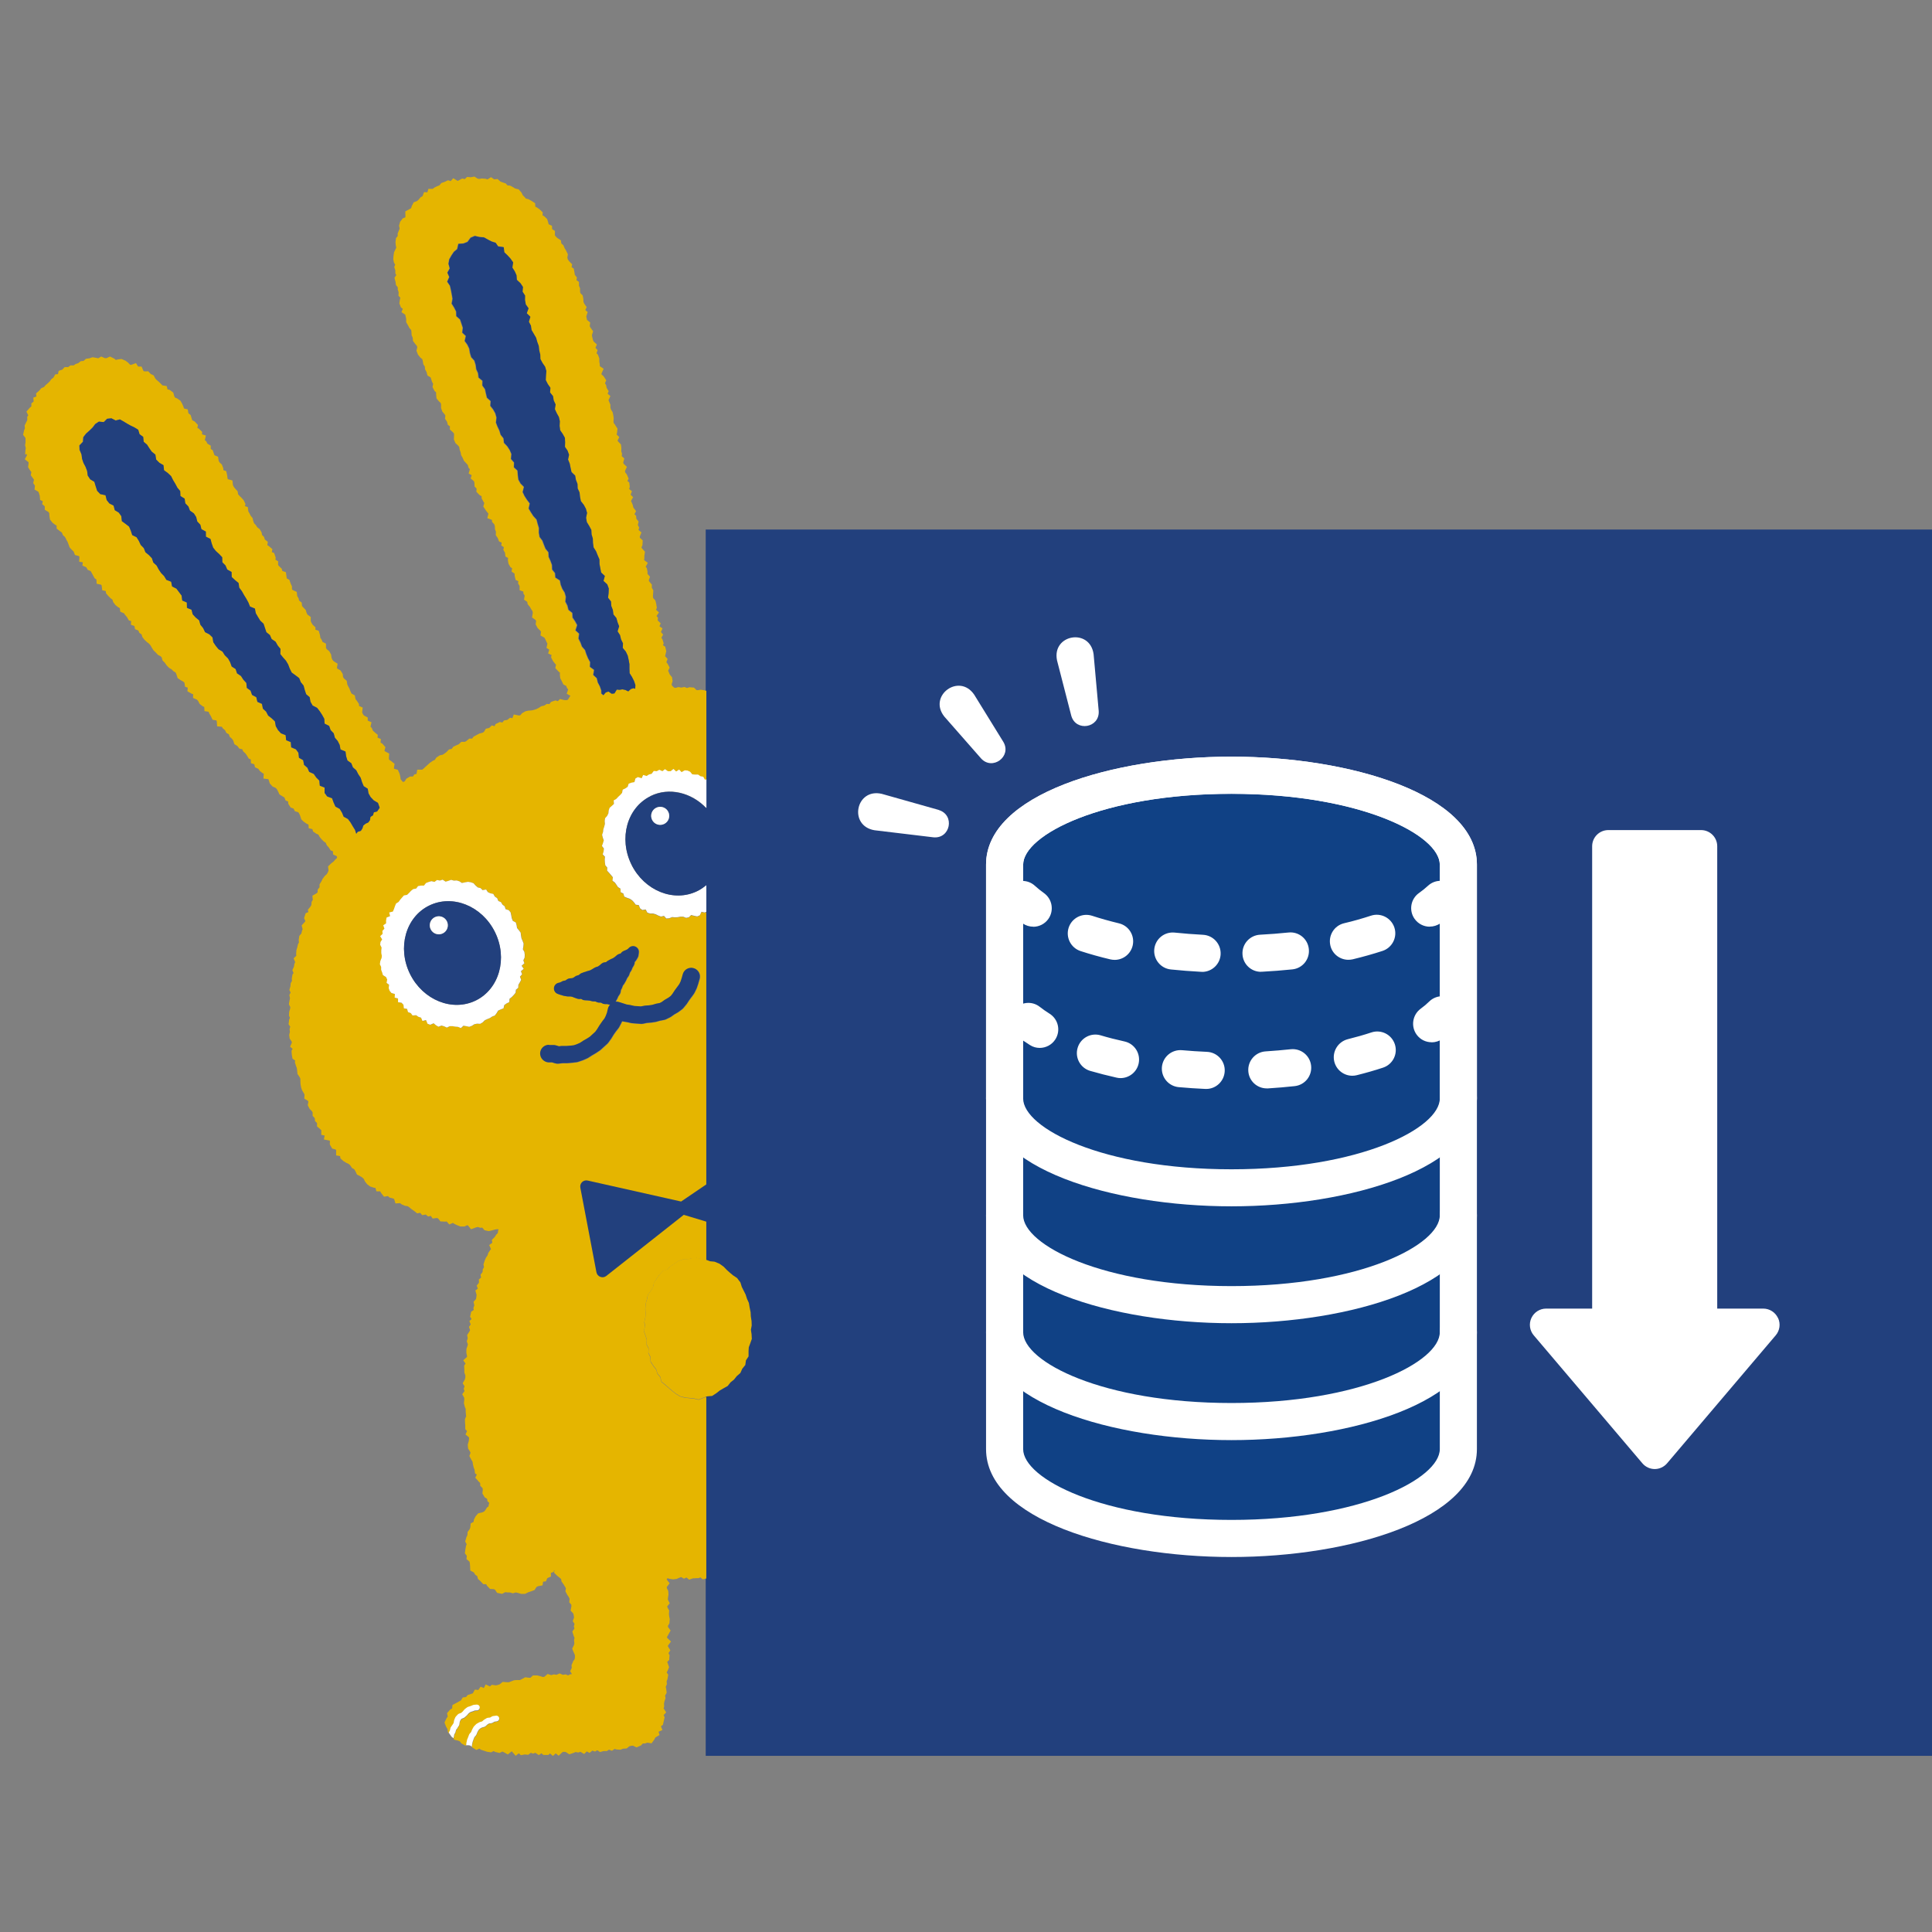
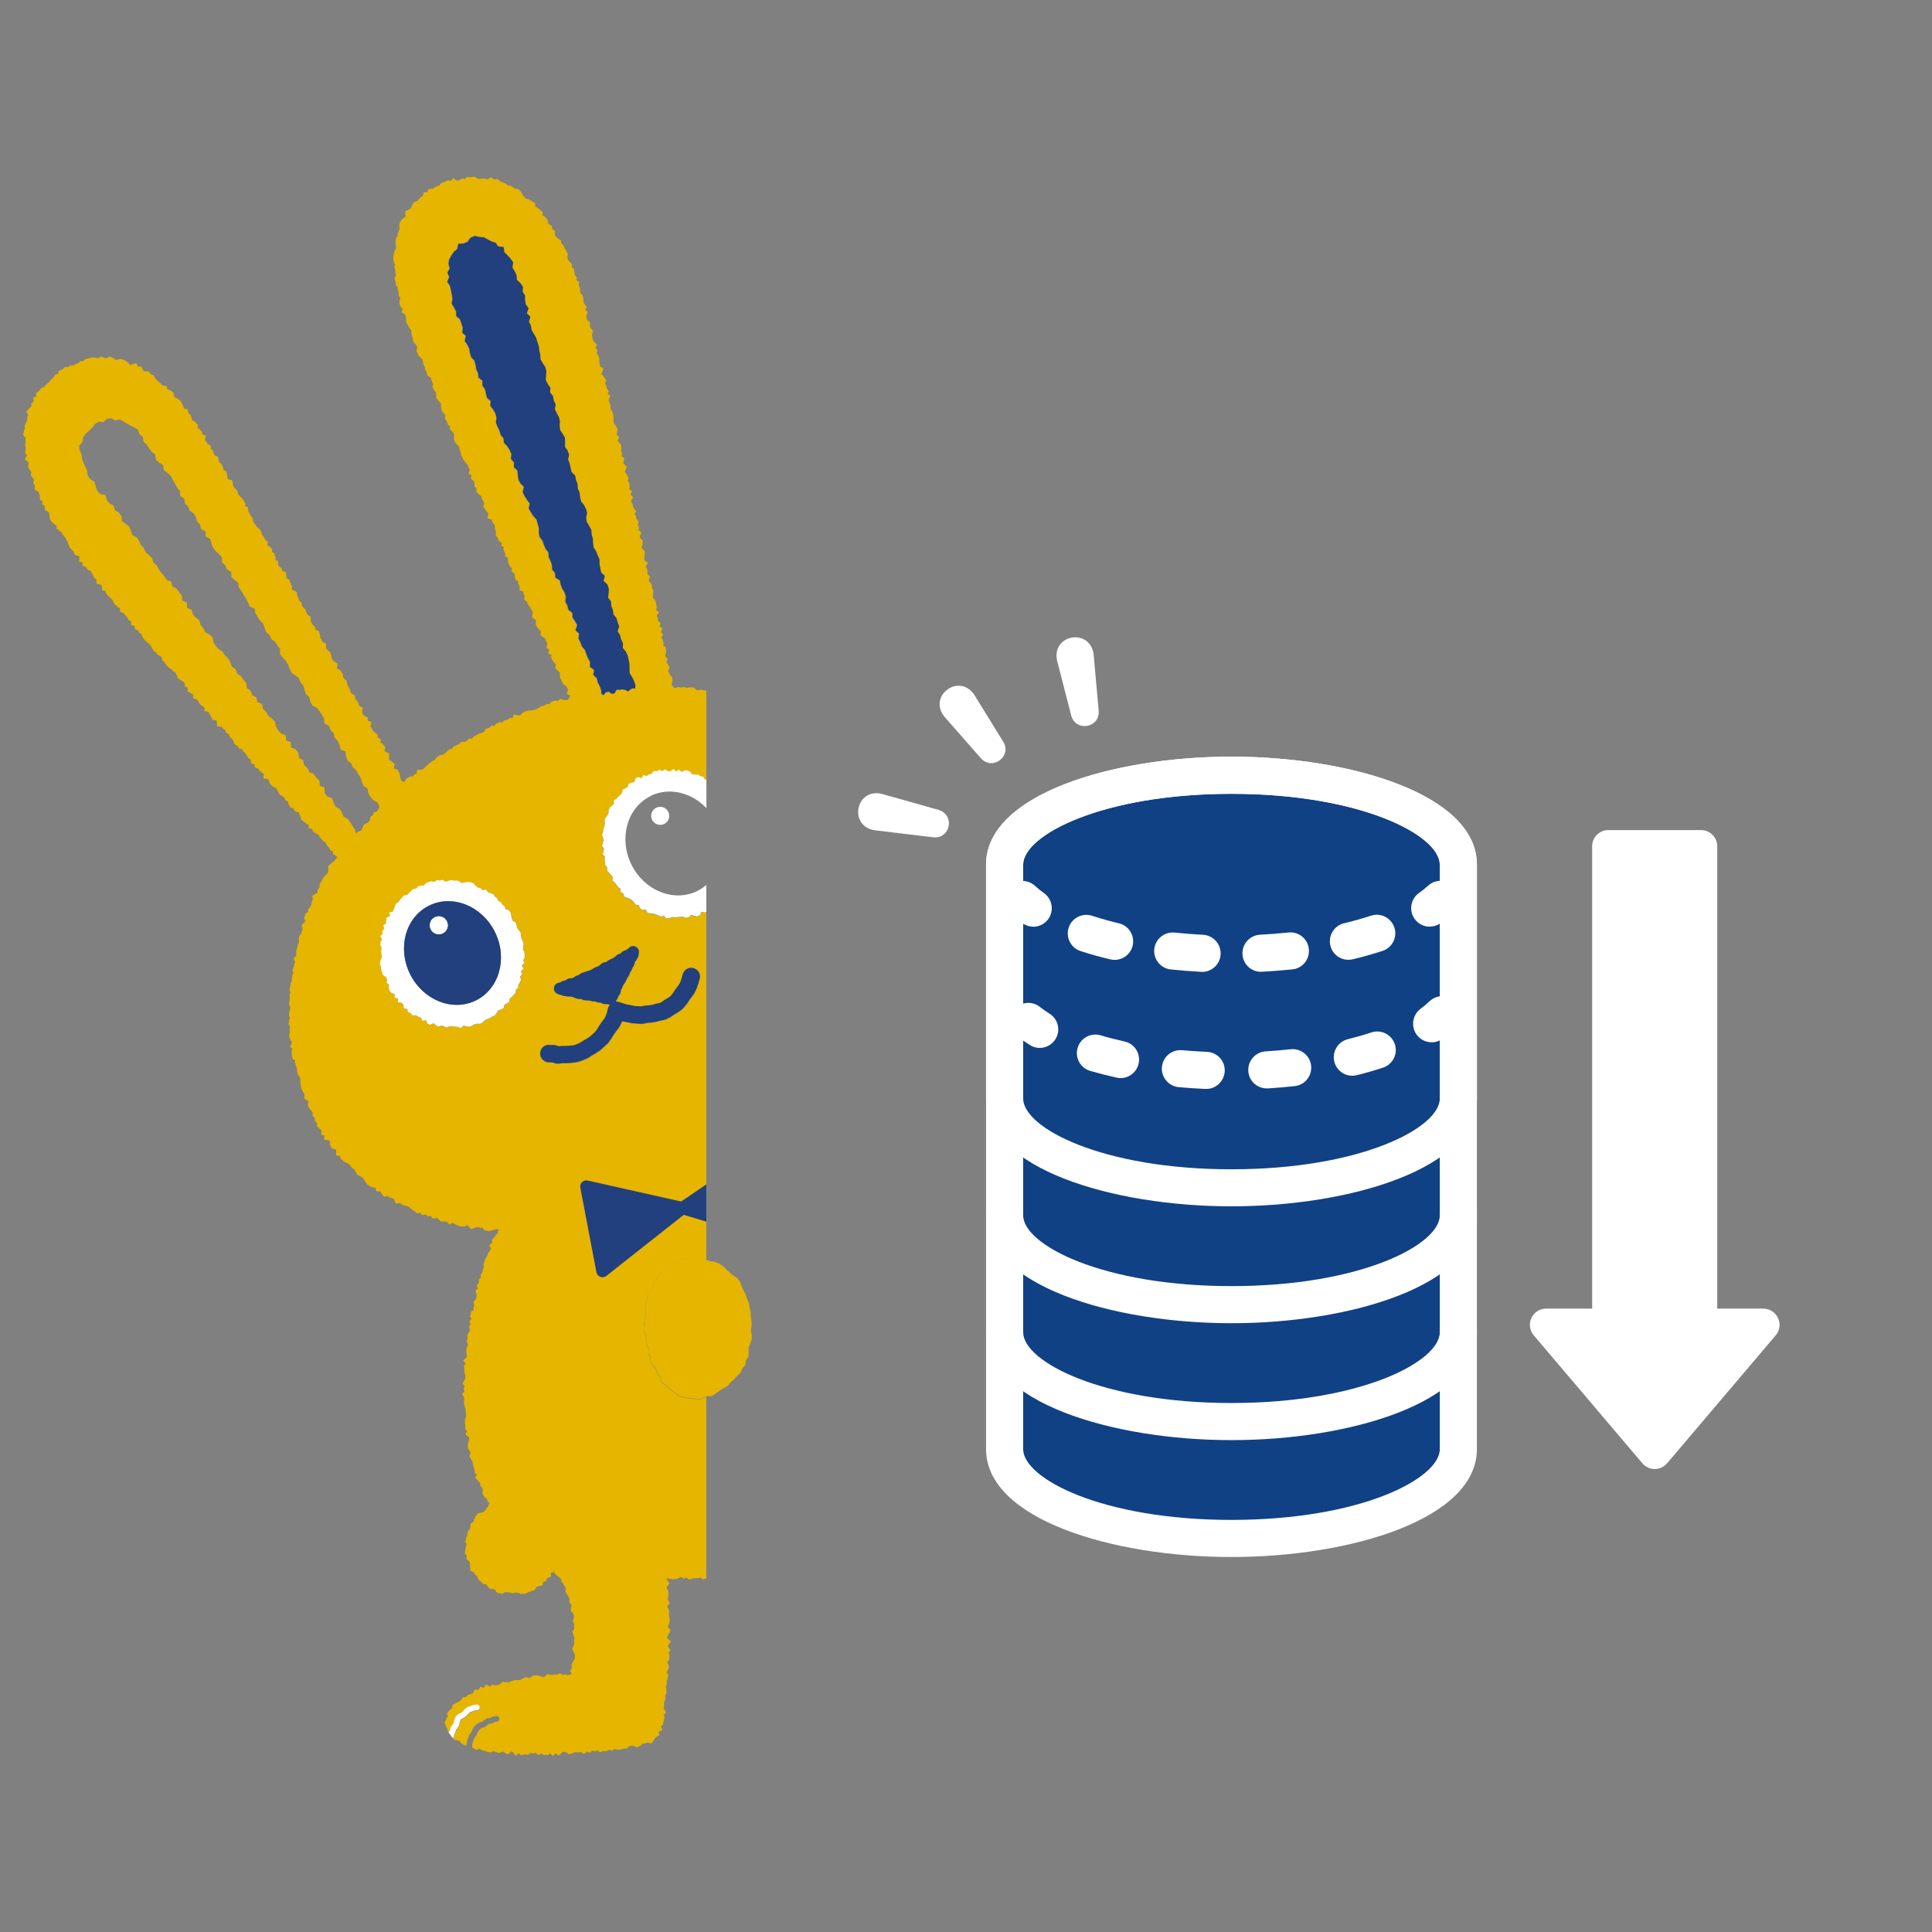
<svg xmlns="http://www.w3.org/2000/svg" id="_レイヤー_2" data-name="レイヤー 2" width="245.76" height="245.76" viewBox="0 0 245.76 245.76">
  <rect x="0" y="0" width="245.76" height="245.76" fill="#808080" stroke="none" />
  <defs>
    <style>
      .cls-1 {
        fill: none;
      }

      .cls-2 {
        fill: #104185;
      }

      .cls-3 {
        fill: #22407d;
      }

      .cls-4 {
        fill: #fff;
      }

      .cls-5 {
        fill: #e5b500;
      }
    </style>
  </defs>
  <g id="_レイヤー_1-2" data-name="レイヤー 1">
    <g>
      <rect class="cls-1" width="245.76" height="245.76" />
      <g>
        <g>
-           <rect class="cls-3" x="89.77" y="67.36" width="155.99" height="155.99" />
          <g>
            <g>
              <path class="cls-1" d="M69.87,132.93h.58c.1.01.22.03.32.06l.32.1.33-.04s.09,0,.14,0h.52s.49-.04.49-.04l.42-.05.38-.13.39-.17.4-.26.04-.03.46-.26.37-.24.35-.32.33-.3.24-.33.27-.44.03-.05.32-.46.04-.06.28-.36.17-.34.15-.41.12-.51c.05-.19.14-.36.28-.5-.04,0-.07,0-.11,0l-.28-.07h-.28c-.13,0-.25-.03-.36-.1l-.16-.09h-.17c-.11.01-.22-.01-.33-.06l-.21-.09h-.22c-.05,0-.11-.01-.17-.02l-.31-.08-.3-.03-.35-.02c-.13,0-.25-.05-.36-.12l-.1-.06-.11.02c-.11.02-.23,0-.34-.03l-.35-.12-.05-.02-.28-.11-.22-.04h-.31s-.11-.01-.11-.01l-.36-.06-.1-.02-.35-.11h-.02s-.34-.12-.34-.12c-.31-.1-.52-.4-.5-.73.01-.33.25-.6.56-.68l.23-.06.25-.13c.06-.03.13-.06.19-.07l.24-.05.2-.14c.1-.07.22-.11.34-.12l.3-.03.17-.06.23-.16c.07-.05.13-.08.21-.1l.23-.07.2-.16c.05-.04.12-.08.19-.1l.35-.13h.04s.36-.13.36-.13h.03s.29-.09.29-.09l.24-.13.31-.19c.05-.03.11-.06.17-.08l.26-.08.19-.13.27-.23c.11-.09.24-.15.38-.17l.19-.02.13-.11.12-.08.33-.18.05-.03.28-.12.23-.16.27-.23c.09-.07.19-.12.3-.15l.15-.04.1-.12c.08-.09.17-.16.29-.21l.32-.13.2-.11.16-.16c.22-.22.56-.28.84-.14.28.14.44.44.4.75l-.05.37c-.01.1-.04.19-.1.28l-.19.32s-.06.09-.1.13l-.09.1v.14c-.03.11-.06.21-.11.3l-.16.27-.12.29-.06.11-.15.23-.09.27c-.02.07-.06.14-.1.2l-.17.24-.12.27-.03.06-.18.32-.05.08-.16.21-.09.25-.04.1-.12.22-.04.26c-.02.1-.06.21-.12.29l-.17.25-.12.27-.03.06-.18.33s0,0-.01.02c.14-.01.29,0,.43.05l.54.17.43.14.45.07.09.02.44.1.45.03h0l.39.03.39-.08s.09-.02.14-.02l.49-.04.42-.06.44-.13s.07-.02.11-.03l.39-.07.26-.13.36-.26.1-.06.41-.24.28-.21.22-.27.26-.4.04-.06.32-.43.26-.36.16-.33.14-.43.14-.5c.17-.59.78-.93,1.37-.76.59.17.93.78.76,1.37l-.15.52v.03s-.18.52-.18.52l-.06.16-.24.49c-.03.06-.06.1-.09.16l-.32.44h-.01s-.3.42-.3.42l-.28.43-.08.1-.35.42c-.06.07-.12.13-.19.18l-.44.33-.11.07-.42.24-.39.28c-.05.04-.11.07-.17.1l-.49.24c-.09.04-.18.07-.29.09l-.48.09-.46.13s-.1.03-.14.03l-.53.08h-.08s-.46.04-.46.04l-.47.1c-.1.02-.2.03-.3.02l-.54-.04h0l-.54-.04c-.07,0-.12-.01-.18-.03l-.49-.11-.49-.08c-.06,0-.09-.02-.14-.03l-.03.07-.06.13-.26.5c-.04.07-.07.13-.12.19l-.33.42-.28.4-.28.46-.05.07-.33.46c-.05.07-.09.11-.15.17l-.42.38-.42.38s-.09.07-.14.11l-.47.31-.05.03-.46.27-.45.29c-.06.04-.09.06-.15.08l-.52.23-.09.03-.53.18c-.07.03-.15.04-.23.05l-.56.07h-.04s-.56.05-.56.05h-.09s-.49,0-.49,0l-.5.06c-.16.02-.32,0-.47-.04l-.39-.12h-.41c-.61-.02-1.1-.52-1.09-1.14.01-.61.52-1.1,1.13-1.09Z" />
-               <polygon class="cls-1" points="48.53 121.94 48.58 121.58 48.5 121.24 48.51 120.89 48.55 120.54 48.37 120.17 48.41 119.82 48.62 119.49 48.37 119.09 48.69 118.79 48.66 118.42 48.92 118.13 48.77 117.7 49.13 117.46 49.14 117.08 49.2 116.71 49.65 116.54 49.54 116.07 50.01 115.95 50.15 115.62 50.27 115.26 50.41 114.92 50.73 114.72 50.94 114.43 51.17 114.16 51.41 113.89 51.81 113.81 52.07 113.56 52.31 113.29 52.59 113.06 52.97 113 53.21 112.68 53.58 112.62 53.96 112.61 54.21 112.29 54.55 112.16 54.9 112.06 55.29 112.15 55.61 111.91 55.98 111.98 56.33 111.88 56.7 112.12 57.04 112.02 57.4 111.89 57.75 111.98 58.11 111.96 58.45 112.07 58.77 112.28 59.15 112.2 59.53 112.12 59.89 112.18 60.23 112.31 60.5 112.61 60.78 112.84 61.13 112.92 61.4 113.18 61.85 113.1 62.06 113.44 62.38 113.59 62.77 113.67 62.95 114.01 63.25 114.21 63.4 114.57 63.75 114.73 63.93 115.04 64.22 115.26 64.33 115.62 64.75 115.75 64.97 116.03 65.05 116.41 65.12 116.78 65.25 117.11 65.63 117.31 65.73 117.66 65.78 118.02 66.02 118.3 66.24 118.61 66.28 118.97 66.34 119.32 66.48 119.66 66.61 120 66.58 120.37 66.52 120.73 66.71 121.07 66.76 121.43 66.74 121.79 66.58 122.14 66.72 122.51 66.37 122.83 66.64 123.23 66.28 123.52 66.43 123.92 66.15 124.21 66.3 124.63 66.13 124.95 65.95 125.26 65.92 125.64 65.62 125.89 65.59 126.27 65.35 126.56 65.1 126.82 64.81 127.05 64.78 127.47 64.43 127.64 64.14 127.85 64.05 128.26 63.69 128.4 63.36 128.55 63.17 128.87 62.95 129.17 62.61 129.31 62.32 129.5 61.98 129.63 61.66 129.78 61.4 130.05 61.09 130.23 60.7 130.21 60.35 130.29 60.04 130.49 59.71 130.62 59.33 130.54 58.97 130.48 58.65 130.79 58.28 130.64 57.93 130.61 57.58 130.55 57.24 130.54 56.86 130.74 56.53 130.57 56.19 130.47 55.8 130.62 55.48 130.43 55.18 130.18 54.74 130.37 54.41 130.24 54.22 129.78 53.77 129.9 53.59 129.47 53.25 129.36 52.96 129.16 52.51 129.19 52.29 128.89 51.94 128.76 51.82 128.35 51.41 128.28 51.35 127.82 51.12 127.57 50.66 127.49 50.68 127.02 50.23 126.92 50.27 126.46 49.82 126.33 49.59 126.05 49.47 125.7 49.52 125.28 49.2 125.04 49.28 124.62 49.13 124.3 48.74 124.06 48.64 123.72 48.51 123.38 48.51 123.01 48.35 122.68 48.4 122.31 48.53 121.94" />
              <polygon class="cls-1" points="76.5 87.83 76.32 87.31 76.06 86.81 75.93 86.27 75.48 85.85 75.59 85.21 75.06 84.82 75.09 84.22 74.82 83.73 74.61 83.21 74.44 82.69 74.05 82.24 73.86 81.72 73.61 81.22 73.69 80.6 73.23 80.18 73.44 79.51 73.18 79.02 72.86 78.55 72.83 77.96 72.33 77.56 72.2 77.02 71.94 76.52 72 75.91 71.85 75.37 71.55 74.9 71.35 74.38 71.24 73.83 70.67 73.46 70.62 72.89 70.26 72.44 70.23 71.85 70.04 71.33 69.81 70.83 69.78 70.24 69.41 69.79 69.21 69.28 69.01 68.76 68.66 68.3 68.56 67.75 68.57 67.15 68.41 66.62 68.27 66.08 67.86 65.64 67.55 65.16 67.27 64.68 67.4 64.03 67.05 63.57 66.74 63.09 66.5 62.58 66.66 61.93 66.23 61.49 65.96 61 65.88 60.43 65.84 59.85 65.38 59.43 65.4 58.82 65.01 58.37 65.07 57.75 64.85 57.24 64.54 56.76 64.12 56.32 64.06 55.75 63.7 55.3 63.54 54.76 63.3 54.26 63.1 53.74 63.17 53.11 63.02 52.57 62.75 52.08 62.39 51.62 62.43 51.01 61.96 50.59 61.83 50.05 61.71 49.5 61.37 49.03 61.39 48.43 60.9 48.03 60.83 47.46 60.6 46.96 60.52 46.39 60.36 45.87 59.96 45.43 59.8 44.89 59.71 44.34 59.47 43.84 59.13 43.37 59.27 42.73 58.82 42.31 58.89 41.69 58.72 41.17 58.54 40.64 58.06 40.21 58.04 39.62 57.78 39.11 57.47 38.62 57.58 38 57.48 37.45 57.38 36.9 57.25 36.35 56.9 35.83 57.16 35.24 56.92 34.69 57.22 34.14 57.06 33.56 57.16 33 57.44 32.5 57.75 32.04 58.17 31.69 58.32 31.03 58.97 30.98 59.48 30.78 59.88 30.25 60.42 30.02 61.01 30.16 61.57 30.2 62.07 30.48 62.53 30.72 63.06 30.89 63.37 31.35 64.08 31.45 64.16 32.1 64.57 32.49 64.95 32.91 65.28 33.38 65.18 34.04 65.48 34.51 65.71 35.02 65.75 35.6 66.21 36.03 66.53 36.51 66.48 37.11 66.8 37.6 66.79 38.18 66.89 38.73 67.24 39.22 67.01 39.85 67.47 40.3 67.28 40.93 67.54 41.43 67.62 41.98 67.91 42.47 68.2 42.97 68.35 43.5 68.54 44.02 68.6 44.58 68.73 45.11 68.75 45.68 69.02 46.18 69.35 46.66 69.5 47.19 69.46 47.77 69.43 48.35 69.69 48.86 70.02 49.33 69.97 49.92 70.35 50.39 70.44 50.94 70.68 51.45 70.59 52.05 70.82 52.55 71.1 53.05 71.22 53.59 71.19 54.18 71.26 54.73 71.59 55.21 71.86 55.7 71.89 56.27 71.87 56.85 72.2 57.33 72.39 57.85 72.26 58.46 72.47 58.97 72.58 59.52 72.7 60.06 73.16 60.5 73.26 61.05 73.46 61.56 73.48 62.13 73.72 62.64 73.78 63.2 73.89 63.75 74.26 64.22 74.53 64.72 74.68 65.25 74.55 65.87 74.65 66.42 74.95 66.91 75.22 67.41 75.25 67.98 75.41 68.51 75.43 69.08 75.51 69.64 75.82 70.13 76.03 70.65 76.25 71.16 76.26 71.74 76.36 72.28 76.47 72.83 76.94 73.27 76.77 73.9 77.25 74.34 77.44 74.86 77.42 75.44 77.35 76.04 77.72 76.51 77.76 77.08 77.96 77.6 78.03 78.16 78.41 78.62 78.56 79.16 78.76 79.67 78.56 80.31 78.87 80.79 79 81.33 79.25 81.84 79.22 82.42 79.61 82.89 79.85 83.4 79.97 83.94 80.07 84.48 80.07 85.06 80.09 85.63 80.4 86.12 80.65 86.62 80.83 87.15 80.8 87.62 80.6 87.54 80.25 87.65 79.92 87.95 79.55 87.77 79.18 87.69 78.82 87.75 78.46 87.72 78.16 88.21 77.81 88.25 77.4 87.97 77.06 88.08 76.76 88.43 76.51 88.22 76.5 87.83" />
              <polygon class="cls-1" points="10.61 55.6 10.96 55.15 11.39 54.77 11.79 54.38 12.13 53.93 12.59 53.63 13.21 53.69 13.63 53.27 14.18 53.21 14.72 53.49 15.25 53.35 15.72 53.61 16.16 53.88 16.61 54.13 17.11 54.37 17.59 54.67 17.76 55.24 18.22 55.57 18.28 56.2 18.71 56.56 19 57.02 19.31 57.46 19.77 57.83 19.87 58.46 20.28 58.87 20.8 59.18 20.87 59.82 21.35 60.17 21.77 60.57 22.02 61.07 22.31 61.55 22.57 62.04 22.93 62.47 22.96 63.1 23.49 63.43 23.58 64.03 23.97 64.43 24.17 64.96 24.67 65.31 24.96 65.77 25.1 66.34 25.49 66.75 25.63 67.32 26.19 67.62 26.2 68.27 26.78 68.56 26.93 69.12 27.12 69.66 27.46 70.09 27.89 70.48 28.27 70.89 28.29 71.53 28.69 71.93 28.91 72.45 29.46 72.76 29.48 73.4 29.9 73.79 30.35 74.16 30.44 74.76 30.77 75.2 31.04 75.68 31.33 76.15 31.6 76.64 31.81 77.16 32.43 77.41 32.54 78 32.82 78.48 33.11 78.95 33.53 79.34 33.71 79.88 33.89 80.42 34.34 80.78 34.56 81.29 35.06 81.63 35.33 82.11 35.68 82.54 35.66 83.2 36.01 83.63 36.38 84.05 36.66 84.52 36.86 85.05 37.11 85.55 37.59 85.9 38.06 86.26 38.27 86.78 38.62 87.21 38.77 87.77 38.95 88.31 39.39 88.68 39.5 89.27 39.77 89.75 40.34 90.04 40.68 90.48 40.98 90.94 41.25 91.43 41.29 92.05 41.87 92.34 42.06 92.88 42.45 93.28 42.6 93.84 42.96 94.26 43.21 94.76 43.32 95.34 43.95 95.6 44.03 96.2 44.2 96.74 44.69 97.09 44.89 97.61 45.32 97.99 45.57 98.48 45.88 98.94 46.05 99.49 46.27 100.01 46.78 100.33 46.88 100.93 47.15 101.4 47.54 101.81 48.08 102.13 48.27 102.66 48.3 102.75 48.18 102.93 47.97 103.23 47.56 103.33 47.45 103.71 47.13 103.91 47.06 104.33 46.85 104.62 46.5 104.78 46.22 105.01 46.1 105.38 45.91 105.68 45.5 105.81 45.32 106.06 45.16 105.56 44.87 105.1 44.59 104.62 44.26 104.18 43.72 103.89 43.5 103.36 43.21 102.89 42.67 102.6 42.44 102.09 42.24 101.54 41.62 101.31 41.29 100.86 41.29 100.18 40.68 99.94 40.62 99.29 40.23 98.9 39.91 98.44 39.33 98.18 39.11 97.66 38.68 97.29 38.56 96.69 38.03 96.39 37.96 95.75 37.64 95.31 37.04 95.06 36.99 94.4 36.4 94.15 36.33 93.51 35.73 93.27 35.36 92.86 35.08 92.37 34.97 91.76 34.56 91.37 34.11 91.02 33.85 90.52 33.44 90.14 33.32 89.53 32.74 89.27 32.6 88.68 32.06 88.39 31.87 87.84 31.4 87.5 31.33 86.86 30.95 86.45 30.65 85.98 30.15 85.65 29.97 85.1 29.47 84.78 29.27 84.23 29 83.75 28.6 83.36 28.3 82.89 27.79 82.58 27.44 82.15 27.13 81.69 27.03 81.08 26.63 80.69 26.08 80.41 25.84 79.9 25.49 79.47 25.33 78.91 24.89 78.55 24.51 78.14 24.36 77.56 23.78 77.32 23.76 76.64 23.18 76.39 23.1 75.76 22.77 75.32 22.44 74.88 21.89 74.6 21.77 74 21.16 73.76 20.88 73.29 20.49 72.89 20.18 72.43 19.92 71.94 19.5 71.56 19.32 71.01 18.94 70.61 18.5 70.25 18.29 69.72 17.9 69.32 17.66 68.81 17.37 68.34 16.82 68.07 16.64 67.51 16.42 66.99 15.97 66.64 15.5 66.3 15.43 65.66 15.11 65.21 14.6 64.9 14.45 64.32 13.91 64.04 13.57 63.61 13.42 63 12.75 62.85 12.36 62.44 12.17 61.86 12 61.29 11.47 60.97 11.16 60.49 11.08 59.9 10.88 59.38 10.62 58.89 10.44 58.36 10.37 57.81 10.14 57.25 10.11 56.66 10.56 56.19 10.61 55.6" />
              <path class="cls-5" d="M3.23,57.84l-.03-.08.03-.45h0s.05-.32.05-.32l-.07-.27-.02-.07.06-.4v-.31s-.01-.23-.01-.23l-.2-.27-.1-.13.11-.51v-.03s.12-.28.12-.28l-.03-.27v-.11s.21-.43.21-.43l.12-.24v-.27s-.02-.12-.02-.12l.15-.22-.13-.25-.11-.22.43-.5.2-.16v-.21s0-.18,0-.18l.29-.23-.02-.23-.02-.27.39-.15-.02-.19-.03-.19.4-.35.21-.25.06-.07.36-.16.16-.2.02-.02.28-.24.23-.21.19-.26.03-.05.27-.2.15-.26.09-.16.34-.03.05-.21.04-.2.19-.07.27-.09.2-.21.1-.11h.45s.21-.16.21-.16l.09-.06h.4s.2-.14.2-.14l.04-.03.33-.11.25-.19.09-.07.35-.03.21-.19.09-.08.44-.06.32-.11.09-.03.46.08h.02s.23.06.23.06l.22-.13.16-.1.48.21h.19s.29-.13.29-.13l.16-.08.55.27.2.17.19-.06h.03s.41-.06.41-.06h.11s.43.19.43.19h.03s.33.25.33.25l.03.02.23.25.13.04.36-.13.28-.1.27.44h.2s.24,0,.24,0l.23.54.11.07h.33s.17-.02.17-.02l.32.35.27.13.11.05.21.41.2.2.26.22h0s.27.26.27.26h0s.17.18.17.18l.31.05.24.04.1.42.19.04.08.02.36.27.1.07.13.47.09.17.25.1.04.02.34.24.07.05.22.39h0s.16.36.16.36v.03s.07.2.07.2l.24.06.23.05.09.5.19.15.09.07.14.46.07.21.24.12.06.03.29.31.13.13-.07.38.12.06.06.03.31.3.12.12-.02.31.17.05.32.1-.13.59.11.09.07.05.14.3.25.15.18.11v.42s.14.09.14.09l.11.07.16.46.07.18.26.11.19.08.08.52.11.2.23.21.06.06.16.41.03.07v.23s.17.06.17.06l.2.07.13.59.03.33.06.11.33.09.24.07.06.58.11.23.19.24.23.25.07.08.06.38.16.18.25.24h0s.25.28.25.28l.04.04.18.38.06.12-.07.27.13.04.23.07.07.55.14.24h0s.15.3.15.3l.2.25.05.06.1.42.09.24.2.21.03.03.18.28.25.19.06.04.21.37.03.06.06.32.18.17.07.07.1.33.21.16.17.13-.06.43.14.09h.02s.31.27.31.27l.17.14-.07.38.14.06.15.06.2.57-.03.28.15.09.19.11v.48s.13.15.13.15l.26.25.08.08.06.27.25.09.21.07.08.59.03.2.21.11.12.07.16.46.14.31.03.07v.35s.09.11.09.11l.33.15.19.09.06.52.14.24.03.05.07.29.2.16.13.1.04.43.16.18.25.26.06.06.12.4.11.2.25.18.16.11v.53s.1.23.1.23l.15.24.24.22.11.1v.31s.23.07.23.07l.18.06.17.56.04.33.15.23.03.04.09.25.25.13.2.1v.54s.1.17.1.17l.25.2.06.04.21.38.03.06.06.41.1.24.16.19.3.19.21.13-.09.54.08.1.3.17.08.05.24.38.04.07.04.38.12.19.25.21.1.09.07.46.13.27.17.31v.03s.14.35.14.35l.1.2.27.15.15.09.08.46.17.21h0s.21.31.21.31l.06.08.02.28.21.09.25.11-.07.61.09.21.14.19.3.16.18.1v.39s.21.09.21.09l.27.12-.13.56.12.12.05.05.13.33.2.19.28.23.15.12-.03.36.17.07.25.1-.04.46.16.09.06.03.28.32.12.14-.12.46.07.07.32.17.21.11-.04.61.03.17.2.14h.01s.31.25.31.25l.17.13-.08.57.03.07.3.08.17.05.23.52.09.39v.02s.04.28.04.28l.16.19.15.16.22-.11.14-.24.05-.08.39-.23.09-.05h.36s.09-.13.09-.13l.08-.13.29-.07.04-.25.05-.29h.63s.18-.14.18-.14l.24-.23.28-.25.27-.24.02-.02.32-.22.03-.02.26-.12.16-.24.04-.06.37-.24.05-.04.38-.08.24-.15.25-.19.24-.25.08-.08.34-.07.15-.2.05-.07.41-.2h.01s.28-.12.28-.12l.22-.21.11-.1h.46s.19-.11.19-.11l.26-.22.1-.08h.36s.14-.19.14-.19l.05-.06.38-.21h0s.33-.17.33-.17l.04-.02.36-.09.19-.1.17-.28.08-.14.42-.09.2-.19.15-.14.35.1.06-.14.05-.12.44-.22.11-.05.33.06.12-.15.09-.11.41-.07.22-.17.14-.11.29.07.07-.19.11-.29.66.13.17-.03.18-.21.04-.05.37-.21.04-.03.4-.09h.03s.38-.03.38-.03l.31-.07.3-.1.28-.14.29-.19.06-.03.35-.08.26-.16.1-.06.31.03.14-.19.07-.09.44-.15.11-.04.31.1.13-.13.15-.15.55.14h.28s.17-.04.17-.04l.17-.28.1-.16h.04s0-.07,0-.07l-.19-.11-.27-.15.19-.55-.1-.12-.05-.05-.1-.27-.27-.14-.1-.06-.2-.42-.16-.31-.03-.06-.05-.43v-.03s.01-.24.01-.24l-.16-.13-.02-.02-.28-.29-.13-.14.09-.44-.13-.13h0s-.24-.31-.24-.31l-.02-.03-.18-.35-.06-.12.07-.28-.15-.07-.29-.13.14-.49-.13-.08-.22-.14.12-.55-.11-.18v-.02s-.16-.34-.16-.34l-.11-.21-.29-.16-.21-.12.06-.5-.13-.15-.26-.26-.04-.04-.19-.36-.06-.1.06-.42-.07-.14-.26-.19-.19-.13.1-.59-.04-.22-.16-.23h0s-.17-.31-.17-.31l-.22-.26-.06-.07-.06-.31-.22-.15-.19-.13.09-.51-.12-.19-.05-.08v-.24s-.24-.09-.24-.09l-.24-.09v-.54s-.12-.2-.12-.2l-.08-.12.04-.29-.18-.08-.16-.07-.13-.52v-.04s-.01-.25-.01-.25l-.19-.13-.19-.13.07-.42-.15-.1-.07-.05-.22-.39-.03-.06-.07-.43v-.06s.03-.22.03-.22l-.17-.09-.17-.09-.06-.49-.14-.25-.07-.12.07-.33-.14-.09-.19-.13.05-.37-.19-.08-.14-.06-.17-.44-.18-.26-.07-.1.02-.44-.1-.26-.02-.06-.02-.4-.07-.22-.2-.22-.08-.09-.02-.26-.27-.1-.32-.11.15-.58-.12-.14h0s-.23-.29-.23-.29v-.02s-.22-.32-.22-.32l-.09-.14.13-.45-.11-.15v-.02s-.19-.34-.19-.34l-.04-.07v-.27s-.22-.13-.22-.13l-.04-.02-.3-.31-.11-.12.03-.4-.16-.16-.1-.1-.02-.48-.06-.2-.23-.19-.19-.16.14-.41-.13-.07-.26-.14.15-.55-.12-.14-.05-.06-.09-.34-.19-.21-.26-.28-.04-.04-.16-.37-.17-.3-.03-.05-.07-.39-.12-.3v-.04s-.05-.31-.05-.31l-.15-.19-.27-.25-.06-.05-.17-.4-.03-.08.02-.47v-.26s-.14-.17-.14-.17l-.27-.25-.13-.12.02-.38-.17-.13-.1-.07-.11-.41-.17-.25-.08-.11.05-.41-.12-.18-.23-.27-.04-.05-.14-.4-.02-.06v-.42s-.04-.21-.04-.21l-.2-.19h-.01s-.26-.31-.26-.31l-.07-.09-.05-.49h0s0-.27,0-.27l-.17-.16-.04-.04-.19-.37-.06-.11.08-.42-.11-.19-.02-.03-.12-.38-.07-.21-.27-.16-.13-.08-.12-.45-.15-.27-.04-.07-.03-.36-.15-.22-.04-.07-.07-.42-.06-.22-.23-.19-.03-.03-.26-.32-.03-.04-.15-.39-.04-.1.1-.44-.05-.18-.19-.22h0s-.23-.31-.23-.31l-.07-.09-.04-.42-.12-.28-.02-.06-.02-.42-.04-.23-.19-.2-.03-.04-.18-.35-.18-.31-.05-.08v-.44s-.07-.31-.07-.31v.05s-.04-.25-.04-.25l-.25-.17-.24-.16.17-.43-.14-.1-.09-.06-.17-.43-.04-.09.07-.48v-.02s.06-.22.06-.22l-.14-.15-.1-.11.02-.45-.09-.27-.02-.06v-.29s-.17-.21-.17-.21l-.06-.08-.06-.43-.09-.33-.04-.16.23-.35-.08-.14-.04-.07v-.39s-.1-.3-.1-.3l-.04-.12.12-.31-.12-.19-.03-.05-.09-.42v-.06s.03-.41.03-.41h0s.06-.38.06-.38v-.05s.19-.39.19-.39l.1-.22-.06-.24v-.02s-.04-.39-.04-.39v-.04s.05-.39.05-.39v-.1s.23-.28.23-.28v-.23s-.01-.08-.01-.08l.16-.4h0s.1-.23.1-.23l-.06-.3-.02-.08.12-.43.02-.07.27-.35.06-.08.33-.13.02-.13-.02-.4v-.23s.54-.29.54-.29l.2-.12.07-.23v-.03s.19-.35.19-.35l.06-.13.44-.17.19-.17.21-.25.04-.05.25-.14.1-.27.09-.25.43.02.05-.17.08-.26h.55s.17-.14.17-.14l.03-.02.35-.18h.02s.27-.11.27-.11l.2-.23.06-.07.41-.14.31-.15.13-.06.33.11.13-.14.2-.23.55.34.15-.06.31-.17.13-.07.32.08.18-.17.12-.11.48.04.31-.06.14-.03.41.27.22.03.3-.05h.05s.4.03.4.03h.06s.21.09.21.09l.26-.16.2-.13.41.28.26-.03.16-.02.37.33.26.1.33.11.09.03.22.25.24.02h.08s.39.21.39.21h.01s.26.17.26.17l.32.07.12.03.36.41.17.35.21.2h0s.17.21.17.21l.28.07h.04s.37.21.37.21h.01s.32.21.32.21l.16.1.03.44.15.08h.02s.33.23.33.23l.03.02.29.28.12.12-.02.39.14.06.06.03.31.3.07.06.14.45h0s.05.22.05.22l.22.1.2.09.03.44.18.11.18.11-.02.53.11.17.21.2.31.2.14.09.06.41.19.16.07.06.16.39.18.28v.02s.18.35.18.35l.05.1-.07.46.07.21.16.23.25.25.13.13-.07.36.16.11.12.09.09.51h0s.04.27.04.27l.17.22.1.13-.06.33.17.12.15.11v.48l.11.26.03.07v.41s.04.2.04.2l.21.21.08.08.09.46v.03s.01.33.01.33l.1.23.19.27.12.17-.17.37.11.1.19.16-.18.55.05.24.05.22.24.19.16.13-.06.47.11.2.21.29.11.15-.15.49.04.25.08.32.08.23.24.22.19.17-.18.43.12.13.15.16-.13.4.13.14.05.06.15.41.02.05v.41s.06.34.06.34v.03s0,.2,0,.2l.23.16.26.17-.27.6v.12s.23.2.23.2l.03.03.23.35.11.16-.16.4.1.15.04.06.07.36.16.26.1.16-.13.33.13.11.22.18-.24.52.07.18h0l.14.33.03.06v.39s.08.25.08.25l.17.27.03.05.09.41h0s.05.38.05.38v.04s-.03.36-.03.36l.04.21.19.24v.02s.22.34.22.34l.06.1-.05.5v.03s-.06.21-.06.21l.15.15.19.18-.22.45.08.12.27.28.08.09.06.47v.04s-.02.34-.02.34l.08.28.02.08-.04.27.17.16.16.15-.14.5.04.15.24.23.19.18-.25.54.03.15.19.25.02.03.16.37.07.16-.16.3.12.09.12.09.06.51v.09s-.08.23-.08.23l.15.12.21.17-.17.44.13.13.19.19-.27.48.08.16h0s.15.36.15.36v.03s.08.3.08.3l.19.25.15.19-.21.39.11.11.1.09.03.38.18.22.11.14-.1.43.11.22.06.12-.08.3.17.14.2.17-.22.55.02.13.23.21.13.12-.03.55v.06s-.13.29-.13.29l.08.13.25.28.12.13-.08.53v.35s-.01.01-.01.01l-.02.18.21.16.26.19-.27.49.09.12.05.06.09.43v.04s0,.27,0,.27l.18.2.14.16-.16.46.07.15.23.27.09.1v.41s.14.25.14.25l.05.09-.03.47v-.02s-.02.34-.02.34l.04.2.21.23.06.06.11.43v.02s.06.38.06.38l.02.1-.1.26.14.13.23.21-.31.45.08.1.1.12-.03.35.19.18.19.18-.16.37.15.11.24.17-.2.46.11.13.17.19-.23.42.1.12.04.05.12.41.04.12-.09.24.17.11.12.08.11.49.02.08-.11.46-.04.18.16.17.16.17-.16.42.12.15.02.02.19.35.09.17-.2.4.09.16v.02s.12.29.12.29l.22.26.07.08.07.45v.09s-.12.37-.12.37l.04.15.12.13.17.14.17.04.27-.08.09-.03.37.07.3-.06.1-.02.33.13.25-.08.07-.02.43.04h.13s.32.32.32.32l.18.02.32-.06h.07s.42.07.42.07h0s.27.07.27.07v11.31l-.19.03-.21-.37-.36-.07-.3-.21h-.38s-.36-.03-.36-.03l-.27-.33-.33-.15-.36-.03-.4.23-.31-.33-.38.25-.34-.33-.36.29h-.35s-.37-.26-.37-.26l-.33.26-.39-.18-.33.18-.38-.03-.27.36-.34.09-.3.19-.44-.13-.19.42-.48-.15-.31.18-.13.46-.38.07-.35.13-.13.4-.29.2-.34.16-.08.41-.23.26-.26.24-.24.26-.34.2.04.44-.27.25-.29.25-.11.34-.04.37-.16.32-.26.29-.05.36.03.37-.09.34-.11.34-.04.35-.12.35.09.36.12.35-.1.35-.13.36.25.33-.04.36-.11.38.29.3-.03.37.02.36.05.36.25.29-.02.39.26.28.24.28.23.28-.05.44.31.23.2.29.19.29.32.2.02.45.35.17.11.39.35.15.36.13.29.19.24.26.22.3.39.05.16.41.29.21.43-.06.21.4.34.12h.39s.34.09.34.09l.32.16.34.13.38-.09.3.33.37-.03.37-.15.35.04.35-.02.35-.08h.35s.37.16.37.16l.35-.07.3-.29.38.1.39.08.33-.14.21-.45.42.09.2-.09v44.28h-.02s-.57-.14-.57-.14l-.6-.13h-.05s-.6.03-.6.03h-.04s-.5.15-.5.15h-.59s-.63.23-.63.23l-.51.36-.49.33-.35.37-.58.19-.46.5-.34.49-.34.54v.06s-.12.51-.12.51l-.26.41-.38.51-.02.07-.12.54-.16.57v.04s-.04.58-.04.58v.02s.03.55.03.55l-.02.5-.13.59v.07s.1.47.1.47l-.16.6.22.64.15.47-.03.6.04.09.22.43-.03.57.04.08.21.45.04.6.37.57.33.41.17.54.35.42.16.61.52.43.42.37.43.36.46.36.54.33.62.17h.03s.56.06.56.06l.52.05.64.15.62-.24.35-.12v23.08l-.27.07-.17.04-.32-.25-.15.07-.06.03h-.42s-.01.02-.01.02h-.29s-.28.1-.28.1l-.2.08-.35-.28-.15.07-.17.08-.36-.21-.18.07-.35.15-.05.02-.41.05h-.05s-.41-.06-.41-.06h-.03s-.22-.08-.22-.08l-.09.05-.03.04v.1s.18.23.18.23l.18.22-.36.47v.15s.15.29.15.29l.03.06.03.42v.05s-.06.39-.06.39l-.02.24.13.26.11.21-.32.4.03.13.17.31.05.09-.03.43.03.31.07.33v.05s-.03.41-.03.41v.08s-.19.33-.19.33v.15s.2.27.2.27l.13.18-.3.55-.15.26v.11s.27.26.27.26l.23.22-.38.51v.13s.17.27.17.27l.13.2-.24.37.09.17.05.09-.04.46v.13s-.26.27-.26.27l.06.15h0s.13.38.13.38l.05.13-.21.5-.1.17.12.18.08.12-.09.5v.04s-.12.3-.12.3l.03.27v.11s-.14.32-.14.32l.06.24v.03s.05.39.05.39v.12s-.19.33-.19.33l.04.23.02.09-.14.41-.06.28.02.31v.07s-.07.24-.07.24l.17.26.16.25-.33.34.08.17.05.11-.11.48-.08.35-.03.13-.25.18.06.16.13.32-.49.22.04.14.08.28-.52.3-.12.22v.02s-.24.33-.24.33l-.13.18-.54-.08-.25.08-.06.02h-.26s-.18.19-.18.19l-.05.06-.41.18-.16.07-.46-.22-.22.02-.24.06-.26.21-.09.07-.42.02-.29.11-.08.03-.45-.03h-.04s-.24-.08-.24-.08l-.18.13-.16.11-.38-.14-.18.12-.09.06h-.42s-.3.08-.3.08l-.16.04-.33-.23-.14.08-.15.09-.34-.12-.17.14-.19.15-.35-.19-.14.14-.2.19-.47-.28-.19.06-.09.03-.34-.06-.24.11h-.02s-.38.13-.38.13l-.16.05-.44-.29-.22-.03-.19.03-.27.25-.23.22-.37-.3-.12.11-.24.22-.37-.32-.11.1-.1.09h-.5s-.13,0-.13,0l-.25-.21-.13.09-.21.14-.42-.29-.19.06-.11.04-.29-.1-.21.16-.11.09-.45-.04-.32.06-.18.03-.25-.24-.13.1-.28.22-.47-.55h-.06s-.27.22-.27.22l-.19.16-.54-.3-.17-.07-.23.12-.12.06-.49-.12h-.04s-.22-.12-.22-.12l-.23.11-.1.05-.47-.07h-.03s-.38-.13-.38-.13l-.34-.11-.07-.02-.19-.15-.21.1-.18.08-.51-.32-.05-.04.04-.32.07-.31.11-.31.11-.28.2-.23.06-.1.13-.32.14-.26.18-.18.24-.14.32-.09c.06-.02.11-.04.15-.08l.24-.22.21-.13.28-.03c.05,0,.1-.02.15-.05l.26-.15.29-.04c.2-.03.34-.21.31-.41-.03-.2-.22-.34-.41-.31l-.36.05s-.09.02-.13.04l-.26.15-.29.03c-.05,0-.11.02-.15.05l-.31.19-.06.04-.2.18-.28.08-.08.03-.32.18-.08.06-.26.26-.07.09-.18.33-.02.04-.11.28-.2.23-.06.1-.13.34h0s-.12.35-.12.35v.05s-.09.35-.09.35v.04s-.03.21-.03.21h-.04s-.03,0-.03,0h-.09s-.39-.22-.39-.22l-.06-.03-.23-.28-.22-.09-.35-.08-.09-.02-.16-.15v-.04h0l.03.04h0s.03-.07.03-.07l.02-.08.04-.29.14-.26.03-.08.07-.27.17-.23v-.02s.2-.3.2-.3c.03-.04.05-.09.05-.14l.05-.33.1-.24.14-.16.28-.11.11-.07.26-.23.04-.04.2-.24.2-.15.28-.09h.03s.27-.12.27-.12l.3-.02c.2-.02.35-.19.34-.39-.01-.2-.19-.35-.39-.34l-.36.03-.11.03-.32.13-.32.1-.11.06-.29.22-.06.06-.21.25-.19.17-.3.11c-.05.02-.1.05-.14.1l-.25.27-.07.11-.14.34-.02.08-.05.29-.14.22-.2.28s-.05.08-.06.13l-.07.3-.14.28v.03s-.01,0-.01,0l-.07-.11-.05-.07-.06-.37-.15-.26-.02-.03-.15-.4-.05-.14.25-.53.16-.21-.05-.26-.04-.18.41-.47.24-.13.02-.24.02-.2.51-.27.32-.18.24-.12.15-.24.09-.15.42-.05.14-.18.07-.08.45-.15h0s.2-.06.2-.06l.14-.26.12-.22.44.05.12-.18.17-.24.41.17.08-.15.16-.31.54.26.11-.1.13-.11.5.07.26-.05.25-.09.26-.21.11-.09.51.04h.28s.27-.1.27-.1h0s.34-.13.34-.13l.05-.02.42-.03h.02s.29.01.29.01l.25-.12.33-.18.1-.06.47.06h.2s.21-.19.21-.19l.11-.1h.51s.05,0,.05,0l.42.11h0s.3.09.3.09l.17-.03.26-.22.16-.14.46.15.24-.07.08-.03.34.06.25-.11.15-.07.42.18.25-.04.1-.02.31.13.2-.1.05-.03.24-.04-.12-.19-.11-.17.21-.43-.03-.26v-.1s.19-.43.19-.43v-.03s.21-.29.21-.29l.03-.24v-.27s-.14-.31-.14-.31l.02.04-.17-.4-.06-.15.23-.46.05-.25-.04-.29v-.07s.06-.31.06-.31l-.11-.24v-.02s-.12-.37-.12-.37l-.05-.17.27-.38-.05-.18-.03-.1.09-.31-.13-.2-.1-.15.17-.46-.04-.25-.05-.25-.22-.24-.13-.14.1-.54v-.2s-.16-.19-.16-.19l-.11-.12.04-.45-.1-.22-.19-.28h0s-.18-.34-.18-.34l-.06-.11.06-.4-.12-.2-.18-.3-.2-.28-.05-.06-.06-.33-.18-.16-.29-.23h0s-.28-.27-.28-.27l-.14-.13.05-.32h-.06s-.02.2-.02.2l-.38.14v.2s.02.25.02.25l-.47.21-.1.22-.08.19-.36.04-.03.21-.04.26-.59.11-.18.1-.18.28-.07.11-.47.17h0s-.33.11-.33.11l-.32.16-.07.04h-.46s-.06,0-.06,0l-.43-.13-.25-.05-.26.08-.1.03-.39-.11h-.29s-.03,0-.03,0l-.25-.04-.3.16-.12.06-.49-.1-.14-.03-.27-.4-.16-.07-.32-.02h-.14s-.39-.41-.39-.41l-.11-.2h-.23s-.15-.01-.15-.01l-.33-.36-.25-.22-.09-.08-.09-.36-.19-.13-.07-.05-.16-.28-.28-.15-.18-.1-.03-.6-.03-.34-.04-.19-.23-.19-.16-.13.05-.42-.16-.2-.09-.12.07-.52h0s.07-.38.07-.38v-.03s.09-.22.09-.22l-.12-.22-.07-.13.14-.49v-.03s.14-.29.14-.29l.02-.29v-.11s.26-.34.26-.34l.09-.23.03-.33.02-.19.37-.2.03-.21v-.05s.19-.38.19-.38l.02-.04.26-.31.08-.09.5-.12.24-.1.16-.17.18-.29.05-.08.18-.1h-.01s.11-.49.11-.49l-.12-.1-.1-.08-.06-.33-.22-.13-.08-.05-.23-.39-.06-.1.05-.48-.03-.2-.19-.19-.1-.1-.02-.37-.18-.17h0s-.27-.31-.27-.31l-.17-.19.2-.39-.1-.07-.13-.09-.06-.47-.12-.29v-.03s-.09-.38-.09-.38h0s-.04-.3-.04-.3l-.15-.25h0s-.18-.34-.18-.34l-.08-.15.15-.41-.08-.17-.19-.3-.04-.07-.04-.44v-.07s.12-.42.12-.42l.04-.31v-.17s-.24-.2-.24-.2l-.21-.18.19-.42-.13-.15-.09-.1v-.48s-.03-.35-.03-.35h0s-.01-.37-.01-.37v-.08s.15-.36.15-.36l-.03-.26h0s-.03-.36-.03-.36v-.02s0-.3,0-.3l-.12-.28v-.03s-.1-.39-.1-.39v-.06s.04-.4.04-.4v-.23s-.14-.27-.14-.27l-.12-.2.29-.4-.06-.18-.04-.12.11-.31-.13-.21-.11-.18.28-.49.06-.25v-.26s-.11-.31-.11-.31l-.02-.06v-.4s-.02-.34-.02-.34v-.15s.18-.24.18-.24l-.11-.15-.19-.27.48-.43v-.15s-.08-.33-.08-.33v-.05s0-.41,0-.41v-.06s.13-.38.13-.38l.06-.22-.1-.27-.04-.12.12-.38-.05-.28-.02-.14.28-.43.09-.18-.08-.24-.06-.18.22-.31-.08-.2-.09-.23.28-.26-.1-.16-.09-.13.11-.5.03-.14.33-.23-.03-.14-.02-.1.12-.33-.06-.28-.04-.18.32-.36.03-.24v.07s.04-.35.04-.35l-.09-.32-.07-.23.32-.26-.07-.16-.08-.2.29-.37v-.24s-.02-.17-.02-.17l.29-.26-.04-.19-.03-.16.26-.35.02-.26v-.08s.16-.27.16-.27l-.05-.26-.02-.09.14-.43v-.02s.15-.34.15-.34v-.03s.21-.3.21-.3l.11-.3v-.04s.23-.34.23-.34v-.02s.12-.13.12-.13l-.11-.25-.12-.27.4-.29-.03-.19-.03-.18.37-.37.17-.27.02-.03.2-.2.03-.24v-.09s.09-.12.09-.12l-.18-.04-.28.04-.35.1h0s-.38.09-.38.09l-.08.02-.43-.09-.12-.03-.27-.32h-.17s-.08.02-.08.02l-.32-.11-.25.06-.37.14-.25.09-.39-.48-.1-.03-.28.13-.07.03h-.44s-.07,0-.07,0l-.4-.16h-.01s-.35-.17-.35-.17h-.02s-.17-.13-.17-.13l-.23.1-.24.1-.33-.38-.2.02h-.03s-.4-.02-.4-.02h-.16s-.3-.39-.3-.39l-.16-.05-.31.04-.22.03-.24-.34-.17.04-.17.04-.3-.25-.24.04-.21.04-.26-.3-.21.04-.17.03-.42-.33-.29-.2h-.01s-.28-.24-.28-.24l-.22-.14-.29-.05h-.04s-.37-.16-.37-.16l-.04-.02-.22-.16-.29.02-.29.02-.18-.58-.15-.06-.34-.09-.09-.02-.2-.19-.29.05-.21.03-.38-.49-.1-.19h-.21s-.27,0-.27,0l-.14-.45h-.17s-.04-.02-.04-.02l-.4-.13-.06-.02-.33-.25-.04-.03-.26-.33-.02-.03-.16-.33-.18-.17-.26-.16-.31-.16-.11-.06-.21-.44-.13-.22-.23-.14-.07-.04-.22-.33-.18-.17-.29-.14h-.02s-.33-.21-.33-.21h-.02s-.3-.27-.3-.27l-.1-.09-.05-.29-.2-.04-.3-.05v-.66s-.06-.09-.06-.09l-.29-.08-.15-.04-.31-.53.02-.43-.05-.06-.36-.07-.36-.07.1-.5-.14-.03-.29-.06v-.58s-.14-.15-.14-.15l-.27-.23-.13-.11v-.43s-.15-.15-.15-.15l-.1-.09-.04-.39-.17-.18-.1-.1v-.44s-.11-.18-.11-.18l-.23-.23-.04-.04-.19-.37-.05-.11.08-.42-.05-.12-.28-.17-.19-.12.03-.51-.11-.21-.18-.3-.02-.03-.13-.38v-.03s-.07-.38-.07-.38v-.02s-.02-.39-.02-.39v-.03s0-.25,0-.25l-.11-.23-.2-.29-.06-.08-.04-.44-.04-.31-.11-.29h0s-.11-.36-.11-.36l-.03-.08.04-.23-.22-.15-.12-.09-.09-.5h0s-.03-.39-.03-.39v-.13s.14-.23.14-.23l-.12-.1-.21-.17.23-.52-.04-.16-.19-.27-.05-.07-.06-.44v-.07s.09-.36.09-.36l-.04-.28v-.09s.08-.28.08-.28l-.13-.2-.08-.11.06-.5v-.05s.11-.27.11-.27l-.09-.22-.03-.08.03-.44v-.04s.11-.36.11-.36l.03-.22-.13-.26-.05-.11.08-.47h0s.06-.3.06-.3l-.06-.29-.02-.13.16-.3-.1-.2-.06-.13.13-.45.03-.32v-.07s.17-.31.17-.31l-.02-.26v-.05s.07-.4.07-.4v-.07s.15-.23.15-.23l-.09-.21-.06-.15.2-.44.05-.3v-.05s.11-.23.11-.23l-.1-.25-.1-.23.35-.34-.03-.19v-.05s.03-.41.03-.41v-.03s.11-.37.11-.37l.08-.33v-.04s.14-.27.14-.27l-.03-.28v-.05s.06-.4.06-.4l.02-.1.26-.31.06-.27v-.03s.1-.24.1-.24l-.08-.29-.05-.19.39-.43.09-.11-.11-.25-.06-.13.15-.47.05-.16.35-.15-.03-.12-.04-.17.33-.4.12-.21.02-.29v-.08s.16-.28.16-.28l-.03-.29-.02-.24.54-.31.13-.13v-.24s.02-.12.02-.12l.22-.27v-.27s0-.11,0-.11l.24-.38.14-.3.02-.03.24-.32.02-.03.26-.23.13-.23.09-.22-.04-.36-.02-.18.42-.4.29-.22.2-.24.02-.02.2-.18.02-.14-.06-.11-.25-.11-.19-.09-.04-.42-.16-.06-.12-.04-.24-.38-.22-.24-.04-.05-.12-.3-.21-.14-.03-.02-.28-.27-.02-.02-.24-.3-.02-.03-.13-.25-.23-.11h-.02s-.33-.23-.33-.23l-.11-.07-.08-.3-.21-.05-.26-.06-.03-.48-.16-.06-.05-.02-.34-.24h-.02s-.28-.27-.28-.27l-.07-.07-.14-.45-.13-.29-.11-.16-.28-.08-.15-.05-.17-.34-.24-.08-.12-.04-.31-.48-.02-.3-.16-.06-.16-.06-.15-.39-.21-.12h0s-.32-.2-.32-.2l-.1-.06-.2-.43-.14-.26-.17-.16-.3-.13-.07-.03-.29-.32-.06-.06-.13-.43-.06-.13-.27-.03-.35-.04.04-.62-.13-.07h-.02s-.31-.25-.31-.25l-.05-.04-.18-.26-.26-.12-.17-.08-.08-.38-.19-.06-.24-.08-.02-.48-.15-.06-.11-.05-.24-.4-.18-.25-.24-.22-.06-.06-.1-.25-.24-.05-.13-.03-.26-.34-.26-.16-.12-.07-.14-.45-.15-.22-.23-.21-.07-.06-.11-.32-.21-.11-.1-.05-.18-.36-.22-.18-.05-.04-.13-.21-.3-.03-.3-.03-.05-.66-.05-.09-.29-.05-.19-.03-.23-.49-.18-.29-.02-.04-.07-.2-.24-.04-.29-.04-.03-.53-.16-.08h-.03s-.32-.25-.32-.25l-.07-.05-.19-.37-.15-.18-.28-.12-.23-.1.02-.47-.13-.05h-.03s-.36-.21-.36-.21l-.21-.12.04-.46-.12-.04-.22-.07-.08-.52-.14-.13-.3-.17h-.01s-.32-.22-.32-.22l-.1-.07-.15-.47-.1-.23-.23-.14-.04-.02-.25-.25-.29-.17-.04-.03-.29-.3-.02-.02-.2-.3-.23-.23-.07-.07-.11-.39-.14-.15-.29-.15-.05-.03-.28-.3-.25-.24-.03-.03-.22-.34h0s-.17-.3-.17-.3l-.19-.22-.26-.2h0s-.28-.26-.28-.26l-.03-.02-.24-.32-.04-.05-.09-.32-.2-.14-.09-.06-.12-.3-.24-.09-.19-.08-.07-.4-.19-.07-.26-.09.03-.47-.14-.04-.15-.04-.24-.42-.21-.25h-.01s-.16-.24-.16-.24l-.28-.12-.19-.08-.06-.45-.18-.11h-.02s-.31-.25-.31-.25l-.04-.03-.25-.33-.04-.05-.1-.32-.2-.15h-.02s-.28-.29-.28-.29h-.01s-.24-.29-.24-.29l-.07-.08-.03-.28-.19-.04-.26-.06-.07-.6-.07-.11-.3-.06-.27-.06-.03-.54-.16-.11-.07-.05-.11-.19.07.12-.07-.13-.02-.04-.25-.46-.12-.21-.26-.11-.12-.05-.17-.32-.25-.11-.25-.11.05-.42-.14-.02-.32-.05.03-.64-.07-.08-.33-.09-.17-.05-.17-.44-.2-.19h-.01s-.25-.28-.25-.28l-.05-.06-.15-.42-.12-.31-.17-.28v-.02s-.14-.28-.14-.28l-.21-.19-.06-.06-.13-.32-.22-.16-.3-.23-.15-.11v-.39s-.15-.08-.15-.08l-.03-.02-.33-.25-.03-.03-.25-.32-.06-.08-.07-.47v-.02s-.02-.31-.02-.31l-.1-.15-.29-.17-.18-.11v-.44s-.16-.14-.16-.14l-.17-.14.08-.37-.15-.07-.19-.09-.05-.55-.09-.29-.08-.2-.28-.16-.21-.12.05-.5-.13-.19-.09-.14.1-.42-.11-.16-.21-.29-.09-.13.08-.39-.13-.17h-.01s-.21-.35-.21-.35l-.07-.11.06-.47v-.16s-.25-.19-.25-.19l-.23-.19.28-.51-.07-.17ZM76.76,88.43l.3-.36.34-.11.4.27.36-.03.29-.49.37.03.35-.06.37.08.37.18.33-.3.35-.11.2.08.03-.47-.18-.52-.26-.5-.3-.49-.02-.57v-.58s-.1-.55-.1-.55l-.12-.54-.24-.51-.39-.46.03-.59-.25-.51-.13-.54-.31-.49.2-.63-.2-.52-.15-.53-.38-.47-.07-.56-.2-.52-.04-.57-.37-.47.07-.6.02-.58-.19-.52-.48-.44.17-.63-.47-.44-.11-.55-.1-.55v-.57s-.23-.51-.23-.51l-.2-.52-.31-.49-.08-.56-.02-.57-.16-.53-.03-.57-.27-.5-.3-.49-.1-.55.12-.61-.14-.54-.27-.5-.37-.47-.11-.55-.06-.56-.24-.51-.02-.57-.2-.52-.1-.55-.46-.44-.12-.54-.12-.54-.21-.52.12-.61-.19-.52-.33-.48.02-.58-.03-.57-.28-.49-.33-.48-.07-.55.03-.58-.13-.54-.28-.5-.23-.51.09-.6-.23-.51-.1-.55-.38-.47.05-.59-.33-.48-.26-.5.02-.58.04-.59-.15-.53-.33-.48-.27-.5-.02-.57-.13-.54-.05-.56-.2-.52-.15-.53-.29-.49-.28-.5-.08-.55-.26-.5.19-.62-.46-.45.23-.63-.35-.49-.1-.55v-.58s-.31-.49-.31-.49l.05-.6-.32-.48-.46-.43-.04-.58-.23-.51-.3-.47.09-.66-.32-.47-.38-.42-.41-.39-.08-.65-.71-.1-.32-.46-.53-.17-.47-.24-.49-.28-.56-.04-.6-.14-.54.23-.39.54-.51.2-.65.05-.15.66-.42.36-.31.46-.28.5-.09.56.16.58-.3.55.24.56-.27.59.35.52.12.55.11.55.09.56-.11.62.31.5.26.51.02.59.48.43.18.53.17.52-.07.62.45.42-.14.65.33.46.24.5.09.56.16.53.4.44.17.53.07.56.23.5.07.57.49.41v.6s.33.46.33.46l.12.55.13.55.47.42-.04.61.36.46.28.49.15.54-.07.63.2.52.24.5.16.53.36.46.06.57.42.44.32.48.21.52-.06.62.4.45-.02.61.45.42.05.58.07.57.27.49.43.43-.16.66.24.5.31.48.35.46-.14.65.29.48.31.48.4.44.14.54.16.53v.6s.09.55.09.55l.35.46.19.52.21.51.37.45.03.58.23.51.19.52.02.59.36.45.05.57.58.37.1.55.21.51.29.48.15.53-.06.62.25.5.14.54.49.4.03.58.32.47.27.49-.21.67.46.42-.08.62.25.5.19.52.39.44.17.53.21.51.28.49-.03.61.53.39-.1.63.45.42.13.54.26.49.18.52v.39s.26.21.26.21ZM69.84,135.15h.41s.39.13.39.13c.16.05.31.06.47.04l.5-.06h.49s.09,0,.09,0l.56-.04h.04s.56-.07.56-.07c.08,0,.16-.03.23-.05l.53-.18.09-.03.52-.23c.06-.03.1-.05.15-.08l.45-.29.46-.27.05-.03.47-.31c.05-.04.09-.07.14-.11l.42-.38.42-.38c.06-.05.1-.1.15-.17l.33-.46.05-.07.28-.46.28-.4.33-.42c.05-.06.09-.12.12-.19l.26-.5.06-.13.03-.07s.09.02.14.03l.49.08.49.11c.06.01.12.02.18.03l.54.04h0l.54.04c.1,0,.2,0,.3-.02l.47-.1.46-.04h.08s.53-.09.53-.09c.05,0,.1-.02.14-.03l.46-.13.48-.09c.1-.02.19-.05.29-.09l.49-.24c.06-.03.11-.06.17-.1l.39-.28.42-.24.11-.07.44-.33c.08-.06.13-.11.19-.18l.35-.42.08-.1.28-.43.3-.4h.01s.32-.46.32-.46c.04-.05.06-.1.09-.16l.24-.49.06-.16.17-.52v-.03s.16-.52.16-.52c.17-.59-.17-1.21-.76-1.37-.59-.17-1.2.17-1.37.76l-.14.5-.14.43-.16.33-.26.36-.32.43-.04.06-.26.4-.22.27-.28.21-.41.24-.1.06-.36.26-.26.13-.39.07s-.07.01-.11.03l-.44.13-.42.06-.49.04s-.1.01-.14.02l-.39.08-.39-.03h0l-.45-.03-.44-.1-.09-.02-.45-.07-.43-.14-.54-.17c-.14-.04-.29-.06-.43-.05,0,0,0,0,.01-.02l.18-.33.03-.06.12-.27.17-.25c.06-.09.1-.19.12-.29l.04-.26.12-.22.04-.1.09-.25.16-.21.05-.08.18-.32.03-.06.12-.27.17-.24c.04-.06.08-.13.1-.2l.09-.27.15-.23.06-.11.12-.29.16-.27c.05-.09.09-.19.1-.3v-.14s.11-.1.11-.1c.04-.04.07-.08.1-.13l.19-.32c.05-.09.08-.18.1-.28l.05-.37c.04-.31-.12-.61-.4-.75-.28-.14-.62-.08-.84.14l-.16.16-.2.11-.32.13c-.11.05-.21.12-.29.21l-.1.12-.15.04c-.11.03-.21.08-.3.15l-.27.23-.23.16-.28.12-.05.03-.33.18-.12.08-.13.11-.19.02c-.14.02-.27.08-.38.17l-.27.23-.19.13-.26.08c-.06.02-.12.04-.17.08l-.31.19-.24.13-.29.08h-.03s-.36.12-.36.12h-.04s-.35.15-.35.15c-.07.03-.13.06-.19.1l-.2.16-.23.07c-.08.02-.14.05-.21.1l-.23.16-.17.06-.3.03c-.12.01-.24.05-.34.12l-.2.14-.24.05c-.07.01-.13.04-.19.07l-.25.13-.23.06c-.32.07-.55.35-.56.68-.01.33.19.62.5.73l.34.11h.02s.35.11.35.11l.1.02.36.06h.11s.31.01.31.01l.22.04.28.11.05.02.35.12c.11.04.23.04.34.03l.11-.02.1.06c.11.07.23.11.36.12l.35.02.3.03.31.08c.05.01.11.02.17.02h.22s.21.1.21.1c.1.04.22.07.33.06h.17s.16.08.16.08c.11.06.24.1.36.1h.28s.28.07.28.07c.04,0,.07,0,.11,0-.13.14-.23.31-.28.5l-.12.51-.15.41-.17.34-.28.36-.04.06-.32.46-.03.05-.27.44-.24.33-.33.3-.35.32-.37.24-.46.26-.04.03-.4.26-.39.17-.38.13-.42.05-.49.04h-.52s-.09,0-.14,0l-.33.04-.32-.1c-.1-.03-.22-.05-.32-.05h-.58c-.61-.02-1.12.47-1.13,1.08-.01.61.48,1.12,1.09,1.13ZM48.51,123.01v.37l.13.34.1.34.39.24.15.32-.08.42.32.24-.05.43.12.34.23.28.44.13-.03.46.44.11v.47s.44.07.44.07l.24.26.05.45.41.07.12.41.35.13.23.3.45-.03.29.2.34.11.18.42.45-.12.19.47.34.13.44-.19.29.25.32.19.39-.15.34.1.34.16.37-.2h.35s.35.07.35.07l.35.03.37.15.32-.3.36.06.38.08.34-.13.31-.2.35-.07.39.02.31-.18.27-.27.32-.15.33-.13.3-.2.34-.13.22-.3.19-.32.33-.15.36-.14.09-.41.29-.21.35-.17.03-.42.29-.23.25-.26.23-.28.04-.38.3-.25.02-.38.18-.31.17-.32-.15-.41.27-.3-.15-.39.36-.3-.27-.39.35-.32-.13-.37.16-.35.02-.36-.05-.36-.19-.34.06-.36.03-.37-.13-.34-.14-.33-.06-.35-.04-.36-.22-.3-.24-.29-.06-.36-.1-.35-.38-.2-.13-.33-.07-.37-.08-.38-.23-.28-.41-.13-.11-.36-.29-.22-.18-.31-.34-.15-.15-.36-.3-.2-.19-.34-.38-.08-.32-.15-.21-.33-.45.08-.26-.26-.35-.08-.28-.24-.27-.3-.34-.12-.36-.06-.39.07-.38.08-.32-.21-.34-.11-.36.02-.35-.1-.36.13-.35.1-.37-.25-.35.11-.37-.07-.32.24-.39-.09-.35.1-.34.13-.26.33h-.38s-.37.07-.37.07l-.24.32-.37.06-.28.22-.25.27-.26.25-.4.07-.24.27-.23.27-.21.29-.32.2-.14.34-.12.35-.14.33-.47.12.11.47-.44.17-.06.37v.38s-.37.24-.37.24l.15.43-.26.29.03.37-.31.3.25.41-.21.33-.04.35.18.36-.04.35v.35s.07.35.07.35l-.04.35-.13.37-.05.37.16.33ZM10.14,57.25l.23.55.07.55.18.53.26.49.2.52.08.6.32.47.53.32.17.57.19.58.39.41.67.15.15.61.34.43.54.28.15.58.51.31.32.45.08.64.46.34.45.35.22.52.18.56.55.27.3.47.23.52.39.39.21.53.44.36.39.4.18.55.42.38.26.49.31.46.39.4.28.48.61.23.12.6.55.28.33.45.33.44.08.63.58.26.02.67.59.25.15.58.38.41.44.36.16.57.34.43.25.51.55.28.4.39.1.61.31.46.36.42.5.31.3.47.4.39.27.49.19.55.5.32.18.56.49.33.3.47.38.41.07.64.47.34.19.55.54.29.14.59.58.26.12.6.41.38.26.5.45.35.41.39.11.61.28.49.37.41.6.24.07.64.59.25.05.66.59.25.33.45.07.64.53.29.11.61.43.37.23.52.58.26.31.45.4.39.06.64.6.24v.69s.34.44.34.44l.62.23.19.55.24.51.53.29.29.47.22.52.54.29.33.44.28.48.29.47.15.49.19-.25.4-.13.2-.3.11-.37.28-.23.35-.16.21-.29.07-.42.31-.2.11-.39.41-.1.2-.3.13-.19-.03-.09-.19-.53-.54-.31-.38-.41-.28-.48-.09-.59-.52-.33-.21-.52-.17-.54-.3-.46-.26-.49-.42-.38-.21-.52-.49-.34-.17-.55-.08-.6-.63-.25-.11-.58-.25-.5-.36-.42-.15-.56-.39-.41-.19-.54-.58-.29-.05-.62-.27-.48-.3-.46-.34-.44-.57-.29-.28-.48-.11-.58-.44-.38-.18-.54-.15-.56-.36-.43-.21-.52-.46-.36-.49-.35-.24-.5-.2-.52-.28-.48-.38-.41-.35-.43.02-.66-.35-.43-.27-.48-.5-.34-.22-.51-.45-.37-.18-.54-.18-.54-.42-.39-.29-.47-.28-.48-.11-.59-.63-.26-.21-.52-.26-.49-.29-.47-.27-.48-.34-.44-.09-.6-.45-.37-.42-.39v-.65s-.56-.31-.56-.31l-.22-.51-.4-.4-.02-.64-.39-.41-.43-.39-.34-.44-.18-.54-.15-.56-.58-.29v-.65s-.57-.3-.57-.3l-.14-.57-.39-.41-.14-.57-.3-.46-.49-.34-.2-.53-.4-.4-.09-.6-.52-.33-.03-.64-.36-.43-.26-.49-.29-.48-.25-.5-.42-.4-.47-.35-.08-.64-.52-.31-.41-.4-.09-.63-.46-.37-.31-.44-.29-.46-.43-.36-.06-.62-.46-.34-.17-.56-.48-.3-.5-.24-.45-.25-.44-.27-.47-.26-.54.14-.54-.28-.55.06-.43.43-.61-.06-.46.3-.34.45-.4.39-.43.38-.35.46-.06.59-.44.47.03.59Z" />
              <path class="cls-4" d="M57.23,220.11l.07-.3s.03-.09.06-.13l.2-.28.14-.22.05-.29.02-.08.14-.34.07-.11.25-.27s.09-.08.14-.1l.3-.11.19-.17.21-.25.06-.06.29-.22.11-.06.32-.1.32-.13.11-.03.36-.03c.2-.01.38.14.39.34.01.2-.14.38-.34.39l-.3.02-.27.11h-.03s-.28.1-.28.1l-.2.15-.2.24-.04.04-.26.23-.11.07-.28.11-.14.16-.1.24-.05.33c0,.05-.03.1-.05.14l-.19.3v.02s-.18.23-.18.23l-.07.27-.03.08-.14.26-.04.29-.02.08-.03.07h0s0,0,0,0h0s-.21-.15-.21-.15l-.03-.03-.23-.33-.12-.18v-.03s.15-.28.15-.28Z" />
-               <path class="cls-4" d="M59.32,221.74l.08-.35v-.05s.14-.34.14-.34h0s.13-.35.13-.35l.06-.1.2-.23.11-.28.02-.04.18-.33.07-.09.26-.26.08-.06.32-.18.08-.03.28-.08.2-.18.06-.04.31-.19s.1-.05.15-.05l.29-.03.26-.15s.08-.04.13-.04l.36-.05c.2-.03.39.11.41.31.03.2-.11.38-.31.41l-.29.04-.26.15s-.1.04-.15.05l-.28.03-.21.13-.24.22s-.09.07-.15.08l-.32.09-.24.14-.18.18-.14.26-.13.32-.06.1-.2.23-.11.28-.11.31-.07.31-.04.32-.02-.02-.17-.14-.23-.04h-.29s.02-.22.02-.22v-.04Z" />
            </g>
            <polygon class="cls-5" points="11.69 73.27 11.78 73.42 11.79 73.44 11.69 73.27" />
            <polygon class="cls-3" points="76.5 87.83 76.32 87.31 76.06 86.81 75.93 86.27 75.48 85.85 75.59 85.21 75.06 84.82 75.09 84.22 74.82 83.73 74.61 83.21 74.44 82.69 74.05 82.24 73.86 81.72 73.61 81.22 73.69 80.6 73.23 80.18 73.44 79.51 73.18 79.02 72.86 78.55 72.83 77.96 72.33 77.56 72.2 77.02 71.94 76.52 72 75.91 71.85 75.37 71.55 74.9 71.35 74.38 71.24 73.83 70.67 73.46 70.62 72.89 70.26 72.44 70.23 71.85 70.04 71.33 69.81 70.83 69.78 70.24 69.41 69.79 69.21 69.28 69.01 68.76 68.66 68.3 68.56 67.75 68.57 67.15 68.41 66.62 68.27 66.08 67.86 65.64 67.55 65.16 67.27 64.68 67.4 64.03 67.05 63.57 66.74 63.09 66.5 62.58 66.66 61.93 66.23 61.49 65.96 61 65.88 60.43 65.84 59.85 65.38 59.43 65.4 58.82 65.01 58.37 65.07 57.75 64.85 57.24 64.54 56.76 64.12 56.32 64.06 55.75 63.7 55.3 63.54 54.76 63.3 54.26 63.1 53.74 63.17 53.11 63.02 52.57 62.75 52.08 62.39 51.62 62.43 51.01 61.96 50.59 61.83 50.05 61.71 49.5 61.37 49.03 61.39 48.43 60.9 48.03 60.83 47.46 60.6 46.96 60.52 46.39 60.36 45.87 59.96 45.43 59.8 44.89 59.71 44.34 59.47 43.84 59.13 43.37 59.27 42.73 58.82 42.31 58.89 41.69 58.72 41.17 58.54 40.64 58.06 40.21 58.04 39.62 57.78 39.11 57.47 38.62 57.58 38 57.48 37.45 57.38 36.9 57.25 36.35 56.9 35.83 57.16 35.24 56.92 34.69 57.22 34.14 57.06 33.56 57.16 33 57.44 32.5 57.75 32.04 58.17 31.69 58.32 31.03 58.97 30.98 59.48 30.78 59.88 30.25 60.42 30.02 61.01 30.16 61.57 30.2 62.07 30.48 62.53 30.72 63.06 30.89 63.37 31.35 64.08 31.45 64.16 32.1 64.57 32.49 64.95 32.91 65.28 33.38 65.18 34.04 65.48 34.51 65.71 35.02 65.75 35.6 66.21 36.03 66.53 36.51 66.48 37.11 66.8 37.6 66.79 38.18 66.89 38.73 67.24 39.22 67.01 39.85 67.47 40.3 67.28 40.93 67.54 41.43 67.62 41.98 67.91 42.47 68.2 42.97 68.35 43.5 68.54 44.02 68.6 44.58 68.73 45.11 68.75 45.68 69.02 46.18 69.35 46.66 69.5 47.19 69.46 47.77 69.43 48.35 69.69 48.86 70.02 49.33 69.97 49.92 70.35 50.39 70.44 50.94 70.68 51.45 70.59 52.05 70.82 52.55 71.1 53.05 71.22 53.59 71.19 54.18 71.26 54.73 71.59 55.21 71.86 55.7 71.89 56.27 71.87 56.85 72.2 57.33 72.39 57.85 72.26 58.46 72.47 58.97 72.58 59.52 72.7 60.06 73.16 60.5 73.26 61.05 73.46 61.56 73.48 62.13 73.72 62.64 73.78 63.2 73.89 63.75 74.26 64.22 74.53 64.72 74.68 65.25 74.55 65.87 74.65 66.42 74.95 66.91 75.22 67.41 75.25 67.98 75.41 68.51 75.43 69.08 75.51 69.64 75.82 70.13 76.03 70.65 76.25 71.16 76.26 71.74 76.36 72.28 76.47 72.83 76.94 73.27 76.77 73.9 77.25 74.34 77.44 74.86 77.42 75.44 77.35 76.04 77.72 76.51 77.76 77.08 77.96 77.6 78.03 78.16 78.41 78.62 78.56 79.16 78.76 79.67 78.56 80.31 78.87 80.79 79 81.33 79.25 81.84 79.22 82.42 79.61 82.89 79.85 83.4 79.97 83.94 80.07 84.48 80.07 85.06 80.09 85.63 80.4 86.12 80.65 86.62 80.83 87.15 80.8 87.62 80.6 87.54 80.25 87.65 79.92 87.95 79.55 87.77 79.18 87.69 78.82 87.75 78.46 87.72 78.16 88.21 77.81 88.25 77.4 87.97 77.06 88.08 76.76 88.43 76.51 88.22 76.5 87.83" />
-             <polygon class="cls-3" points="10.61 55.6 10.96 55.15 11.39 54.77 11.79 54.38 12.13 53.93 12.59 53.63 13.21 53.69 13.63 53.27 14.18 53.21 14.72 53.49 15.25 53.35 15.72 53.61 16.16 53.88 16.61 54.13 17.11 54.37 17.59 54.67 17.76 55.24 18.22 55.57 18.28 56.2 18.71 56.56 19 57.02 19.31 57.46 19.77 57.83 19.87 58.46 20.28 58.87 20.8 59.18 20.87 59.82 21.35 60.17 21.77 60.57 22.02 61.07 22.31 61.55 22.57 62.04 22.93 62.47 22.96 63.1 23.49 63.43 23.58 64.03 23.97 64.43 24.17 64.96 24.67 65.31 24.96 65.77 25.1 66.34 25.49 66.75 25.63 67.32 26.19 67.62 26.2 68.27 26.78 68.56 26.93 69.12 27.12 69.66 27.46 70.09 27.89 70.48 28.27 70.89 28.29 71.53 28.69 71.93 28.91 72.45 29.46 72.76 29.48 73.4 29.9 73.79 30.35 74.16 30.44 74.76 30.77 75.2 31.04 75.68 31.33 76.15 31.6 76.64 31.81 77.16 32.43 77.41 32.54 78 32.82 78.48 33.11 78.95 33.53 79.34 33.71 79.88 33.89 80.42 34.34 80.78 34.56 81.29 35.06 81.63 35.33 82.11 35.68 82.54 35.66 83.2 36.01 83.63 36.38 84.05 36.66 84.52 36.86 85.05 37.11 85.55 37.59 85.9 38.06 86.26 38.27 86.78 38.62 87.21 38.77 87.77 38.95 88.31 39.39 88.68 39.5 89.27 39.77 89.75 40.34 90.04 40.68 90.48 40.98 90.94 41.25 91.43 41.29 92.05 41.87 92.34 42.06 92.88 42.45 93.28 42.6 93.84 42.96 94.26 43.21 94.76 43.32 95.34 43.95 95.6 44.03 96.2 44.2 96.74 44.69 97.09 44.89 97.61 45.32 97.99 45.57 98.48 45.88 98.94 46.05 99.49 46.27 100.01 46.78 100.33 46.88 100.93 47.15 101.4 47.54 101.81 48.08 102.13 48.27 102.66 48.3 102.75 48.18 102.93 47.97 103.23 47.56 103.33 47.45 103.71 47.13 103.91 47.06 104.33 46.85 104.62 46.5 104.78 46.22 105.01 46.1 105.38 45.91 105.68 45.5 105.81 45.32 106.06 45.16 105.56 44.87 105.1 44.59 104.62 44.26 104.18 43.72 103.89 43.5 103.36 43.21 102.89 42.67 102.6 42.44 102.09 42.24 101.54 41.62 101.31 41.29 100.86 41.29 100.18 40.68 99.94 40.62 99.29 40.23 98.9 39.91 98.44 39.33 98.18 39.11 97.66 38.68 97.29 38.56 96.69 38.03 96.39 37.96 95.75 37.64 95.31 37.04 95.06 36.99 94.4 36.4 94.15 36.33 93.51 35.73 93.27 35.36 92.86 35.08 92.37 34.97 91.76 34.56 91.37 34.11 91.02 33.85 90.52 33.44 90.14 33.32 89.53 32.74 89.27 32.6 88.68 32.06 88.39 31.87 87.84 31.4 87.5 31.33 86.86 30.95 86.45 30.65 85.98 30.15 85.65 29.97 85.1 29.47 84.78 29.27 84.23 29 83.75 28.6 83.36 28.3 82.89 27.79 82.58 27.44 82.15 27.13 81.69 27.03 81.08 26.63 80.69 26.08 80.41 25.84 79.9 25.49 79.47 25.33 78.91 24.89 78.55 24.51 78.14 24.36 77.56 23.78 77.32 23.76 76.64 23.18 76.39 23.1 75.76 22.77 75.32 22.44 74.88 21.89 74.6 21.77 74 21.16 73.76 20.88 73.29 20.49 72.89 20.18 72.43 19.92 71.94 19.5 71.56 19.32 71.01 18.94 70.61 18.5 70.25 18.29 69.72 17.9 69.32 17.66 68.81 17.37 68.34 16.82 68.07 16.64 67.51 16.42 66.99 15.97 66.64 15.5 66.3 15.43 65.66 15.11 65.21 14.6 64.9 14.45 64.32 13.91 64.04 13.57 63.61 13.42 63 12.75 62.85 12.36 62.44 12.17 61.86 12 61.29 11.47 60.97 11.16 60.49 11.08 59.9 10.88 59.38 10.62 58.89 10.44 58.36 10.37 57.81 10.14 57.25 10.11 56.66 10.56 56.19 10.61 55.6" />
            <path class="cls-4" d="M82.74,101.28c-2.98,1.47-4.06,5.37-2.42,8.7,1.65,3.33,5.4,4.83,8.38,3.36.42-.21.8-.47,1.15-.77v3.41l-.2.09-.42-.09-.21.45-.33.14-.39-.08-.38-.1-.3.29-.35.07-.37-.15h-.35s-.35.07-.35.07l-.35.02-.35-.04-.37.15-.37.03-.3-.33-.38.09-.34-.13-.32-.16-.34-.1h-.39s-.34-.11-.34-.11l-.21-.4-.43.06-.29-.21-.16-.41-.39-.05-.22-.3-.24-.26-.29-.19-.36-.13-.35-.15-.11-.39-.35-.17-.02-.45-.32-.2-.19-.29-.2-.29-.31-.23.05-.44-.23-.28-.24-.28-.26-.28.02-.39-.25-.29-.05-.36-.02-.36.03-.37-.29-.3.11-.38.04-.36-.25-.33.13-.36.1-.35-.12-.35-.09-.36.12-.35.04-.35.11-.34.09-.34-.03-.37.05-.36.26-.29.16-.32.04-.37.11-.34.29-.25.27-.25-.04-.44.34-.2.24-.26.26-.24.23-.26.08-.41.34-.16.29-.2.13-.4.35-.13.38-.07.13-.46.31-.18.48.15.19-.42.44.13.3-.19.34-.09.27-.36.38.03.33-.18.39.18.33-.26.37.26h.35s.36-.29.36-.29l.34.33.38-.25.31.33.4-.23.36.03.33.15.27.33.36.03h.38s.3.21.3.21l.36.07.21.37.19-.03v3.65c-1.9-2-4.75-2.71-7.11-1.55Z" />
-             <path class="cls-3" d="M80.33,109.98c-1.65-3.33-.57-7.23,2.42-8.7,2.36-1.17,5.21-.46,7.11,1.55v9.75c-.34.3-.72.56-1.15.77-2.98,1.47-6.73-.03-8.38-3.36ZM85.01,103.27c-.28-.57-.97-.8-1.54-.52-.57.28-.8.97-.52,1.54.28.57.97.8,1.54.52.57-.28.8-.97.52-1.54Z" />
            <path class="cls-4" d="M84.49,104.81c-.57.28-1.26.05-1.54-.52-.28-.57-.05-1.26.52-1.54.57-.28,1.26-.05,1.54.52.28.57.05,1.26-.52,1.54Z" />
            <path class="cls-3" d="M69.87,132.93h.58c.1.01.22.03.32.06l.32.1.33-.04s.09,0,.14,0h.52s.49-.04.49-.04l.42-.05.38-.13.39-.17.4-.26.04-.03.46-.26.37-.24.35-.32.33-.3.24-.33.27-.44.03-.05.32-.46.04-.06.28-.36.17-.34.15-.41.12-.51c.05-.19.14-.36.28-.5-.04,0-.07,0-.11,0l-.28-.07h-.28c-.13,0-.25-.03-.36-.1l-.16-.09h-.17c-.11.01-.22-.01-.33-.06l-.21-.09h-.22c-.05,0-.11-.01-.17-.02l-.31-.08-.3-.03-.35-.02c-.13,0-.25-.05-.36-.12l-.1-.06-.11.02c-.11.02-.23,0-.34-.03l-.35-.12-.05-.02-.28-.11-.22-.04h-.31s-.11-.01-.11-.01l-.36-.06-.1-.02-.35-.11h-.02s-.34-.12-.34-.12c-.31-.1-.52-.4-.5-.73.01-.33.25-.6.56-.68l.23-.06.25-.13c.06-.03.13-.06.19-.07l.24-.05.2-.14c.1-.07.22-.11.34-.12l.3-.03.17-.06.23-.16c.07-.05.13-.08.21-.1l.23-.07.2-.16c.05-.04.12-.08.19-.1l.35-.13h.04s.36-.13.36-.13h.03s.29-.09.29-.09l.24-.13.31-.19c.05-.03.11-.06.17-.08l.26-.08.19-.13.27-.23c.11-.09.24-.15.38-.17l.19-.02.13-.11.12-.08.33-.18.05-.03.28-.12.23-.16.27-.23c.09-.07.19-.12.3-.15l.15-.04.1-.12c.08-.09.17-.16.29-.21l.32-.13.2-.11.16-.16c.22-.22.56-.28.84-.14.28.14.44.44.4.75l-.05.37c-.01.1-.04.19-.1.28l-.19.32s-.06.09-.1.13l-.09.1v.14c-.03.11-.06.21-.11.3l-.16.27-.12.29-.06.11-.15.23-.09.27c-.02.07-.06.14-.1.2l-.17.24-.12.27-.03.06-.18.32-.05.08-.16.21-.09.25-.04.1-.12.22-.04.26c-.02.1-.06.21-.12.29l-.17.25-.12.27-.03.06-.18.33s0,0-.01.02c.14-.01.29,0,.43.05l.54.17.43.14.45.07.09.02.44.1.45.03h0l.39.03.39-.08s.09-.02.14-.02l.49-.04.42-.06.44-.13s.07-.02.11-.03l.39-.07.26-.13.36-.26.1-.06.41-.24.28-.21.22-.27.26-.4.04-.06.32-.43.26-.36.16-.33.14-.43.14-.5c.17-.59.78-.93,1.37-.76.59.17.93.78.76,1.37h0l-.15.52v.03s-.18.52-.18.52l-.06.16-.24.49c-.03.06-.06.1-.09.16l-.32.44h-.01s-.3.42-.3.42l-.28.43-.08.1-.35.42c-.06.07-.12.13-.19.18l-.44.33-.11.07-.42.24-.39.28c-.05.04-.11.07-.17.1l-.49.24c-.09.04-.18.07-.29.09l-.48.09-.46.13s-.1.03-.14.03l-.53.08h-.08s-.46.04-.46.04l-.47.1c-.1.02-.2.03-.3.02l-.54-.04h0l-.54-.04c-.07,0-.12-.01-.18-.03l-.49-.11-.49-.08c-.06,0-.09-.02-.14-.03l-.03.07-.06.13-.26.5c-.04.07-.07.13-.12.19l-.33.42-.28.4-.28.46-.05.07-.33.46c-.05.07-.09.11-.15.17l-.42.38-.42.38s-.09.07-.14.11l-.47.31-.05.03-.46.27-.45.29c-.06.04-.09.06-.15.08l-.52.23-.09.03-.53.18c-.07.03-.15.04-.23.05l-.56.07h-.04s-.56.05-.56.05h-.09s-.49,0-.49,0l-.5.06c-.16.02-.32,0-.47-.04l-.39-.12h-.41c-.61-.02-1.1-.52-1.09-1.14.01-.61.52-1.1,1.13-1.09Z" />
            <path class="cls-3" d="M86.97,154.54l-9.85,7.77c-.1.08-.22.13-.34.15-.14.03-.28.01-.42-.04-.25-.09-.44-.32-.49-.58l-2.05-10.77c-.05-.26.04-.52.22-.7.19-.18.46-.26.71-.2l11.89,2.67,3.21-2.18v4.74l-2.88-.87Z" />
            <polygon class="cls-5" points="90.86 160.49 90.91 160.5 91.52 160.75 92.04 161.12 92.45 161.54 92.85 161.9 93.26 162.24 93.77 162.58 93.93 162.8 94.18 163.12 94.2 163.18 94.36 163.7 94.59 164.16 94.85 164.68 95.02 165.21 95.26 165.74 95.36 166.33 95.47 166.86 95.48 166.89 95.51 167.45 95.59 167.98 95.6 168 95.62 168.57 95.62 168.61 95.52 169.15 95.59 169.64 95.6 169.65 95.63 170.22 95.64 170.3 95.43 170.9 95.25 171.38 95.22 171.87 95.22 172.44 95.22 172.54 94.89 173.04 94.82 173.53 94.81 173.63 94.42 174.11 94.18 174.65 93.93 174.87 93.72 175.05 93.37 175.49 92.93 175.84 92.57 176.3 92.02 176.61 91.57 176.87 91.14 177.21 90.59 177.57 89.97 177.62 89.85 177.66 89.5 177.78 88.88 178.02 88.24 177.87 87.72 177.82 87.17 177.77 87.14 177.76 86.52 177.6 85.98 177.27 85.52 176.91 85.09 176.54 84.67 176.17 84.15 175.74 83.99 175.12 83.64 174.71 83.47 174.17 83.15 173.76 82.78 173.19 82.74 172.59 82.52 172.14 82.48 172.07 82.51 171.49 82.29 171.07 82.24 170.98 82.28 170.38 82.13 169.91 81.9 169.27 82.07 168.67 81.98 168.2 81.97 168.13 82.1 167.54 82.12 167.03 82.09 166.49 82.09 166.47 82.13 165.88 82.13 165.85 82.3 165.28 82.41 164.74 82.43 164.67 82.81 164.16 83.06 163.75 83.17 163.24 83.18 163.17 83.53 162.64 83.87 162.15 84.33 161.65 84.91 161.46 85.26 161.09 85.75 160.76 86.25 160.41 86.89 160.19 87.47 160.17 87.98 160.04 88.01 160.03 88.62 159.99 88.66 159.99 89.26 160.12 89.83 160.25 89.85 160.26 90.33 160.44 90.86 160.49" />
            <path class="cls-4" d="M48.53,121.94l.04-.35-.07-.35v-.35s.04-.35.04-.35l-.18-.36.04-.35.21-.33-.25-.41.31-.3-.03-.37.26-.29-.15-.43.36-.24v-.38s.07-.37.07-.37l.44-.17-.11-.47.47-.12.14-.33.12-.35.14-.34.32-.2.21-.29.23-.27.24-.27.4-.07.26-.25.25-.27.28-.22.37-.06.24-.32.37-.06h.38s.26-.33.26-.33l.34-.13.35-.1.39.09.32-.24.37.07.35-.11.37.25.35-.1.36-.13.35.1.36-.02.34.11.32.21.38-.08.39-.07.36.06.34.12.27.3.28.24.35.08.26.26.45-.08.21.33.32.15.38.08.19.34.3.2.15.36.34.15.18.31.29.22.11.36.41.13.23.28.08.38.07.37.13.33.38.2.1.35.06.36.24.29.22.3.04.36.06.35.14.33.13.34-.03.37-.06.36.19.34.05.36-.02.36-.16.35.13.37-.35.32.27.39-.36.3.15.39-.27.3.15.41-.17.32-.18.31-.02.38-.3.25-.04.38-.23.28-.25.26-.29.23-.03.42-.35.17-.29.21-.09.41-.36.14-.33.15-.19.32-.22.3-.34.13-.3.2-.33.13-.32.15-.27.27-.31.18-.39-.02-.35.07-.31.2-.34.13-.38-.08-.36-.06-.32.3-.37-.15-.35-.03-.35-.06h-.35s-.37.18-.37.18l-.34-.16-.34-.1-.39.15-.32-.19-.29-.25-.44.19-.34-.13-.19-.47-.45.12-.18-.42-.34-.11-.29-.2-.45.03-.23-.3-.35-.13-.12-.41-.41-.07-.05-.45-.24-.26-.45-.07v-.47s-.43-.11-.43-.11l.03-.46-.44-.13-.23-.28-.12-.34.05-.43-.32-.24.08-.42-.15-.32-.39-.24-.1-.34-.13-.34v-.37l-.16-.33.05-.37.13-.37ZM52.16,123.9c1.65,3.33,5.4,4.83,8.38,3.36,2.98-1.47,4.06-5.37,2.42-8.7-1.65-3.33-5.4-4.84-8.38-3.36-2.98,1.47-4.06,5.37-2.42,8.7Z" />
            <path class="cls-3" d="M54.58,115.2c2.98-1.47,6.73.03,8.38,3.36,1.65,3.33.56,7.22-2.42,8.7-2.98,1.47-6.73-.03-8.38-3.36-1.65-3.33-.57-7.23,2.42-8.7ZM54.78,118.22c.28.57.97.8,1.54.52.57-.28.8-.97.52-1.54-.28-.57-.97-.8-1.54-.52-.57.28-.8.97-.52,1.54Z" />
            <path class="cls-4" d="M55.31,116.67c.57-.28,1.26-.05,1.54.52.28.57.05,1.26-.52,1.54-.57.28-1.26.05-1.54-.52-.28-.57-.05-1.26.52-1.54Z" />
          </g>
        </g>
        <g>
          <g>
            <path class="cls-2" d="M156.65,128.36c-15.94,0-28.86,5.09-28.86,11.37v44.61c0,6.28,12.92,11.37,28.86,11.37s28.86-5.09,28.86-11.37v-44.61c0-6.28-12.92-11.37-28.86-11.37Z" />
            <path class="cls-4" d="M156.65,198.06c-15.14,0-31.22-4.81-31.22-13.73v-44.61c0-8.92,16.09-13.73,31.22-13.73s31.22,4.81,31.22,13.73v44.61c0,8.92-16.09,13.73-31.22,13.73ZM156.65,130.71c-16.42,0-26.5,5.25-26.5,9.01v44.61c0,3.76,10.08,9.01,26.5,9.01s26.5-5.25,26.5-9.01v-44.61c0-3.76-10.08-9.01-26.5-9.01Z" />
          </g>
          <path class="cls-4" d="M156.65,183.19c-15.14,0-31.22-4.81-31.22-13.73,0-1.3,1.06-2.36,2.36-2.36s2.36,1.06,2.36,2.36c0,3.76,10.08,9.01,26.5,9.01s26.5-5.25,26.5-9.01c0-1.3,1.06-2.36,2.36-2.36s2.36,1.06,2.36,2.36c0,8.92-16.09,13.73-31.22,13.73Z" />
          <path class="cls-4" d="M156.65,168.32c-15.14,0-31.22-4.81-31.22-13.73,0-1.3,1.06-2.36,2.36-2.36s2.36,1.06,2.36,2.36c0,3.76,10.08,9.01,26.5,9.01s26.5-5.25,26.5-9.01c0-1.3,1.06-2.36,2.36-2.36s2.36,1.06,2.36,2.36c0,8.92-16.09,13.73-31.22,13.73Z" />
          <g>
            <path class="cls-2" d="M185.51,139.73v-29.74c0-6.28-12.92-11.37-28.86-11.37s-28.86,5.09-28.86,11.37v29.74c0,6.28,12.92,11.37,28.86,11.37s28.86-5.09,28.86-11.37Z" />
            <path class="cls-4" d="M156.65,153.45c-15.14,0-31.22-4.81-31.22-13.73v-29.74c0-8.92,16.09-13.73,31.22-13.73s31.22,4.81,31.22,13.73v29.74c0,8.92-16.09,13.73-31.22,13.73ZM156.65,100.98c-16.42,0-26.5,5.25-26.5,9.01v29.74c0,3.76,10.08,9.01,26.5,9.01s26.5-5.25,26.5-9.01v-29.74c0-3.76-10.08-9.01-26.5-9.01Z" />
          </g>
          <path class="cls-4" d="M185.51,142.08c-1.3,0-2.36-1.06-2.36-2.36v-29.74c0-3.76-10.08-9.01-26.5-9.01s-26.5,5.25-26.5,9.01v29.74c0,1.3-1.06,2.36-2.36,2.36s-2.36-1.06-2.36-2.36v-29.74c0-8.92,16.09-13.73,31.22-13.73s31.22,4.81,31.22,13.73v29.74c0,1.3-1.06,2.36-2.36,2.36Z" />
          <g>
            <path class="cls-4" d="M181.87,117.88c-.74,0-1.47-.35-1.93-1-.75-1.06-.5-2.54.57-3.29.42-.3.8-.6,1.13-.91.95-.89,2.45-.84,3.33.12.89.95.84,2.45-.12,3.33-.48.45-1.03.89-1.62,1.31-.41.29-.89.43-1.36.43Z" />
            <path class="cls-4" d="M152.91,123.62s-.08,0-.12,0c-1.3-.07-2.6-.17-3.86-.3-1.3-.14-2.23-1.3-2.1-2.59.14-1.3,1.29-2.23,2.59-2.1,1.18.12,2.39.22,3.61.28,1.3.07,2.3,1.17,2.24,2.48-.06,1.26-1.11,2.24-2.35,2.24ZM160.4,123.62c-1.25,0-2.29-.98-2.35-2.24-.07-1.3.93-2.41,2.24-2.48,1.21-.06,2.43-.16,3.61-.28,1.3-.14,2.46.8,2.59,2.1.14,1.3-.8,2.46-2.1,2.59-1.26.13-2.56.23-3.86.3-.04,0-.08,0-.12,0ZM141.8,122.1c-.18,0-.36-.02-.55-.06-1.32-.31-2.6-.67-3.8-1.06-1.24-.41-1.91-1.74-1.51-2.98.41-1.24,1.74-1.91,2.98-1.51,1.07.35,2.22.67,3.41.96,1.27.3,2.05,1.57,1.75,2.84-.26,1.08-1.22,1.81-2.29,1.81ZM171.52,122.09c-1.07,0-2.04-.73-2.29-1.81-.3-1.27.48-2.54,1.75-2.84,1.2-.28,2.34-.61,3.41-.96,1.24-.41,2.57.27,2.98,1.5.41,1.24-.27,2.57-1.5,2.98-1.2.39-2.47.75-3.8,1.07-.18.04-.37.06-.55.06Z" />
            <path class="cls-4" d="M131.43,117.88c-.47,0-.94-.14-1.36-.43-.6-.42-1.14-.86-1.62-1.31-.95-.89-1.01-2.38-.12-3.33.89-.95,2.38-1.01,3.33-.12.33.3.71.61,1.13.91,1.06.75,1.32,2.22.57,3.29-.46.65-1.19,1-1.93,1Z" />
          </g>
          <g>
            <path class="cls-4" d="M182.11,132.58c-.73,0-1.44-.33-1.9-.96-.77-1.05-.54-2.53.5-3.3.41-.3.78-.61,1.09-.92.93-.91,2.42-.9,3.34.03.91.93.9,2.42-.03,3.34-.47.47-1.02.92-1.61,1.36-.42.31-.91.46-1.39.46Z" />
            <path class="cls-4" d="M153.45,138.52s-.07,0-.1,0c-1.14-.05-2.29-.13-3.41-.23-1.3-.12-2.25-1.26-2.14-2.56.12-1.3,1.26-2.25,2.56-2.14,1.04.09,2.11.17,3.18.21,1.3.06,2.31,1.16,2.25,2.46-.06,1.27-1.1,2.26-2.35,2.26ZM161.14,138.45c-1.24,0-2.28-.96-2.35-2.21-.08-1.3.91-2.42,2.21-2.5,1.07-.07,2.14-.16,3.18-.27,1.3-.14,2.46.79,2.6,2.09s-.79,2.46-2.09,2.6c-1.11.12-2.26.22-3.4.29-.05,0-.1,0-.15,0ZM142.54,137.14c-.17,0-.34-.02-.51-.06-1.16-.26-2.29-.55-3.36-.86-1.25-.37-1.96-1.68-1.59-2.93.37-1.25,1.68-1.96,2.93-1.59.97.29,1.99.55,3.04.78,1.27.28,2.07,1.54,1.79,2.81-.24,1.1-1.22,1.85-2.3,1.85ZM172.02,136.84c-1.06,0-2.02-.72-2.29-1.79-.31-1.26.46-2.54,1.72-2.86,1.05-.26,2.06-.55,3-.86,1.24-.41,2.57.26,2.98,1.5.41,1.24-.26,2.57-1.5,2.98-1.06.35-2.18.67-3.34.96-.19.05-.38.07-.57.07Z" />
            <path class="cls-4" d="M132.26,133.3c-.42,0-.85-.11-1.24-.36-.6-.37-1.16-.76-1.67-1.16-1.02-.81-1.2-2.29-.39-3.31.81-1.02,2.29-1.2,3.31-.39.37.29.78.58,1.23.86,1.11.69,1.45,2.14.76,3.25-.45.72-1.22,1.11-2.01,1.11Z" />
          </g>
          <path class="cls-4" d="M226.17,167.66c-.34-.73-1.07-1.2-1.87-1.2h-5.86v-58.81c0-1.14-.92-2.06-2.06-2.06h-11.79c-1.14,0-2.06.92-2.06,2.06v58.81h-5.86c-.8,0-1.53.47-1.87,1.2-.34.73-.22,1.59.3,2.2l13.82,16.28c.39.46.97.73,1.57.73s1.18-.27,1.57-.73l13.82-16.28c.52-.61.64-1.47.3-2.2Z" />
          <g>
            <path class="cls-4" d="M139.11,83.21c-.47-3.36-5.34-2.52-4.65.8l1.81,7.03c.58,2.08,3.63,1.57,3.49-.6l-.65-7.23Z" />
            <path class="cls-4" d="M123.92,88.36c-1.92-2.8-5.91.15-3.79,2.8l4.66,5.31c1.44,1.6,3.95-.24,2.84-2.1,0,0-3.71-6.01-3.71-6.01Z" />
            <path class="cls-4" d="M119.42,103.03l-7.26-2.05c-3.3-.76-4.26,4.06-.93,4.63l7.5.9c2.16.22,2.78-2.83.69-3.47Z" />
          </g>
        </g>
      </g>
    </g>
  </g>
</svg>